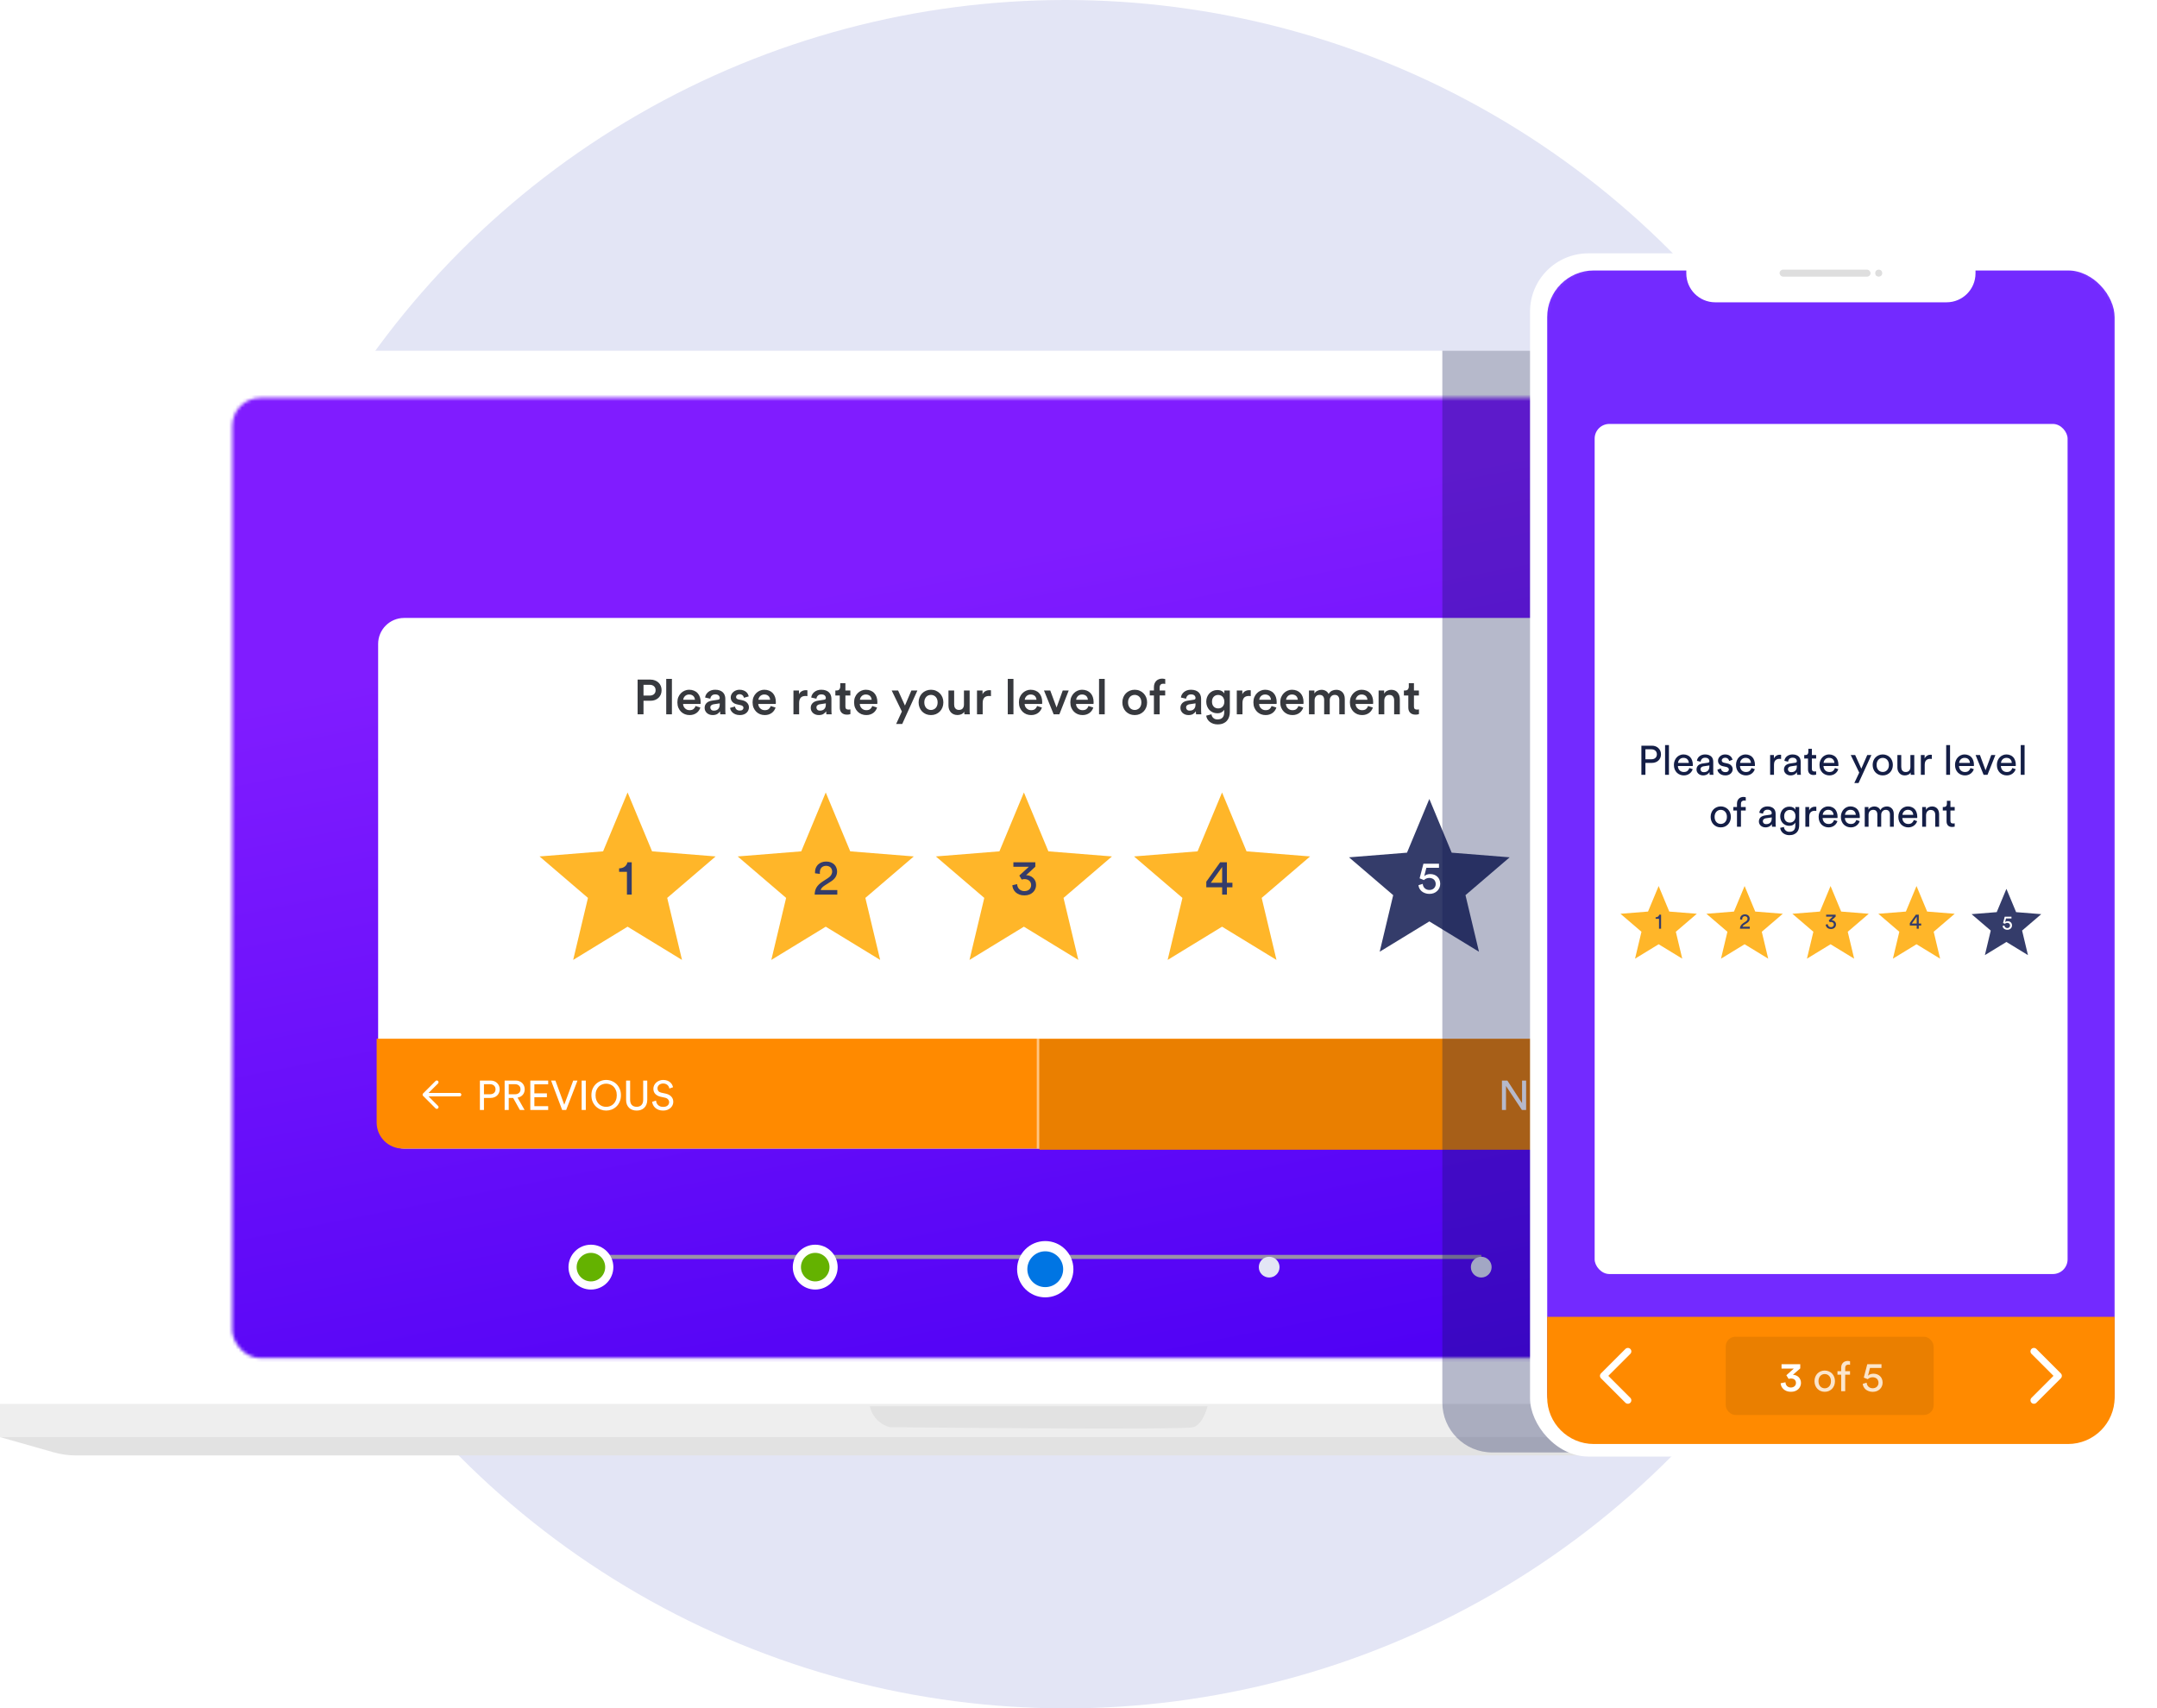
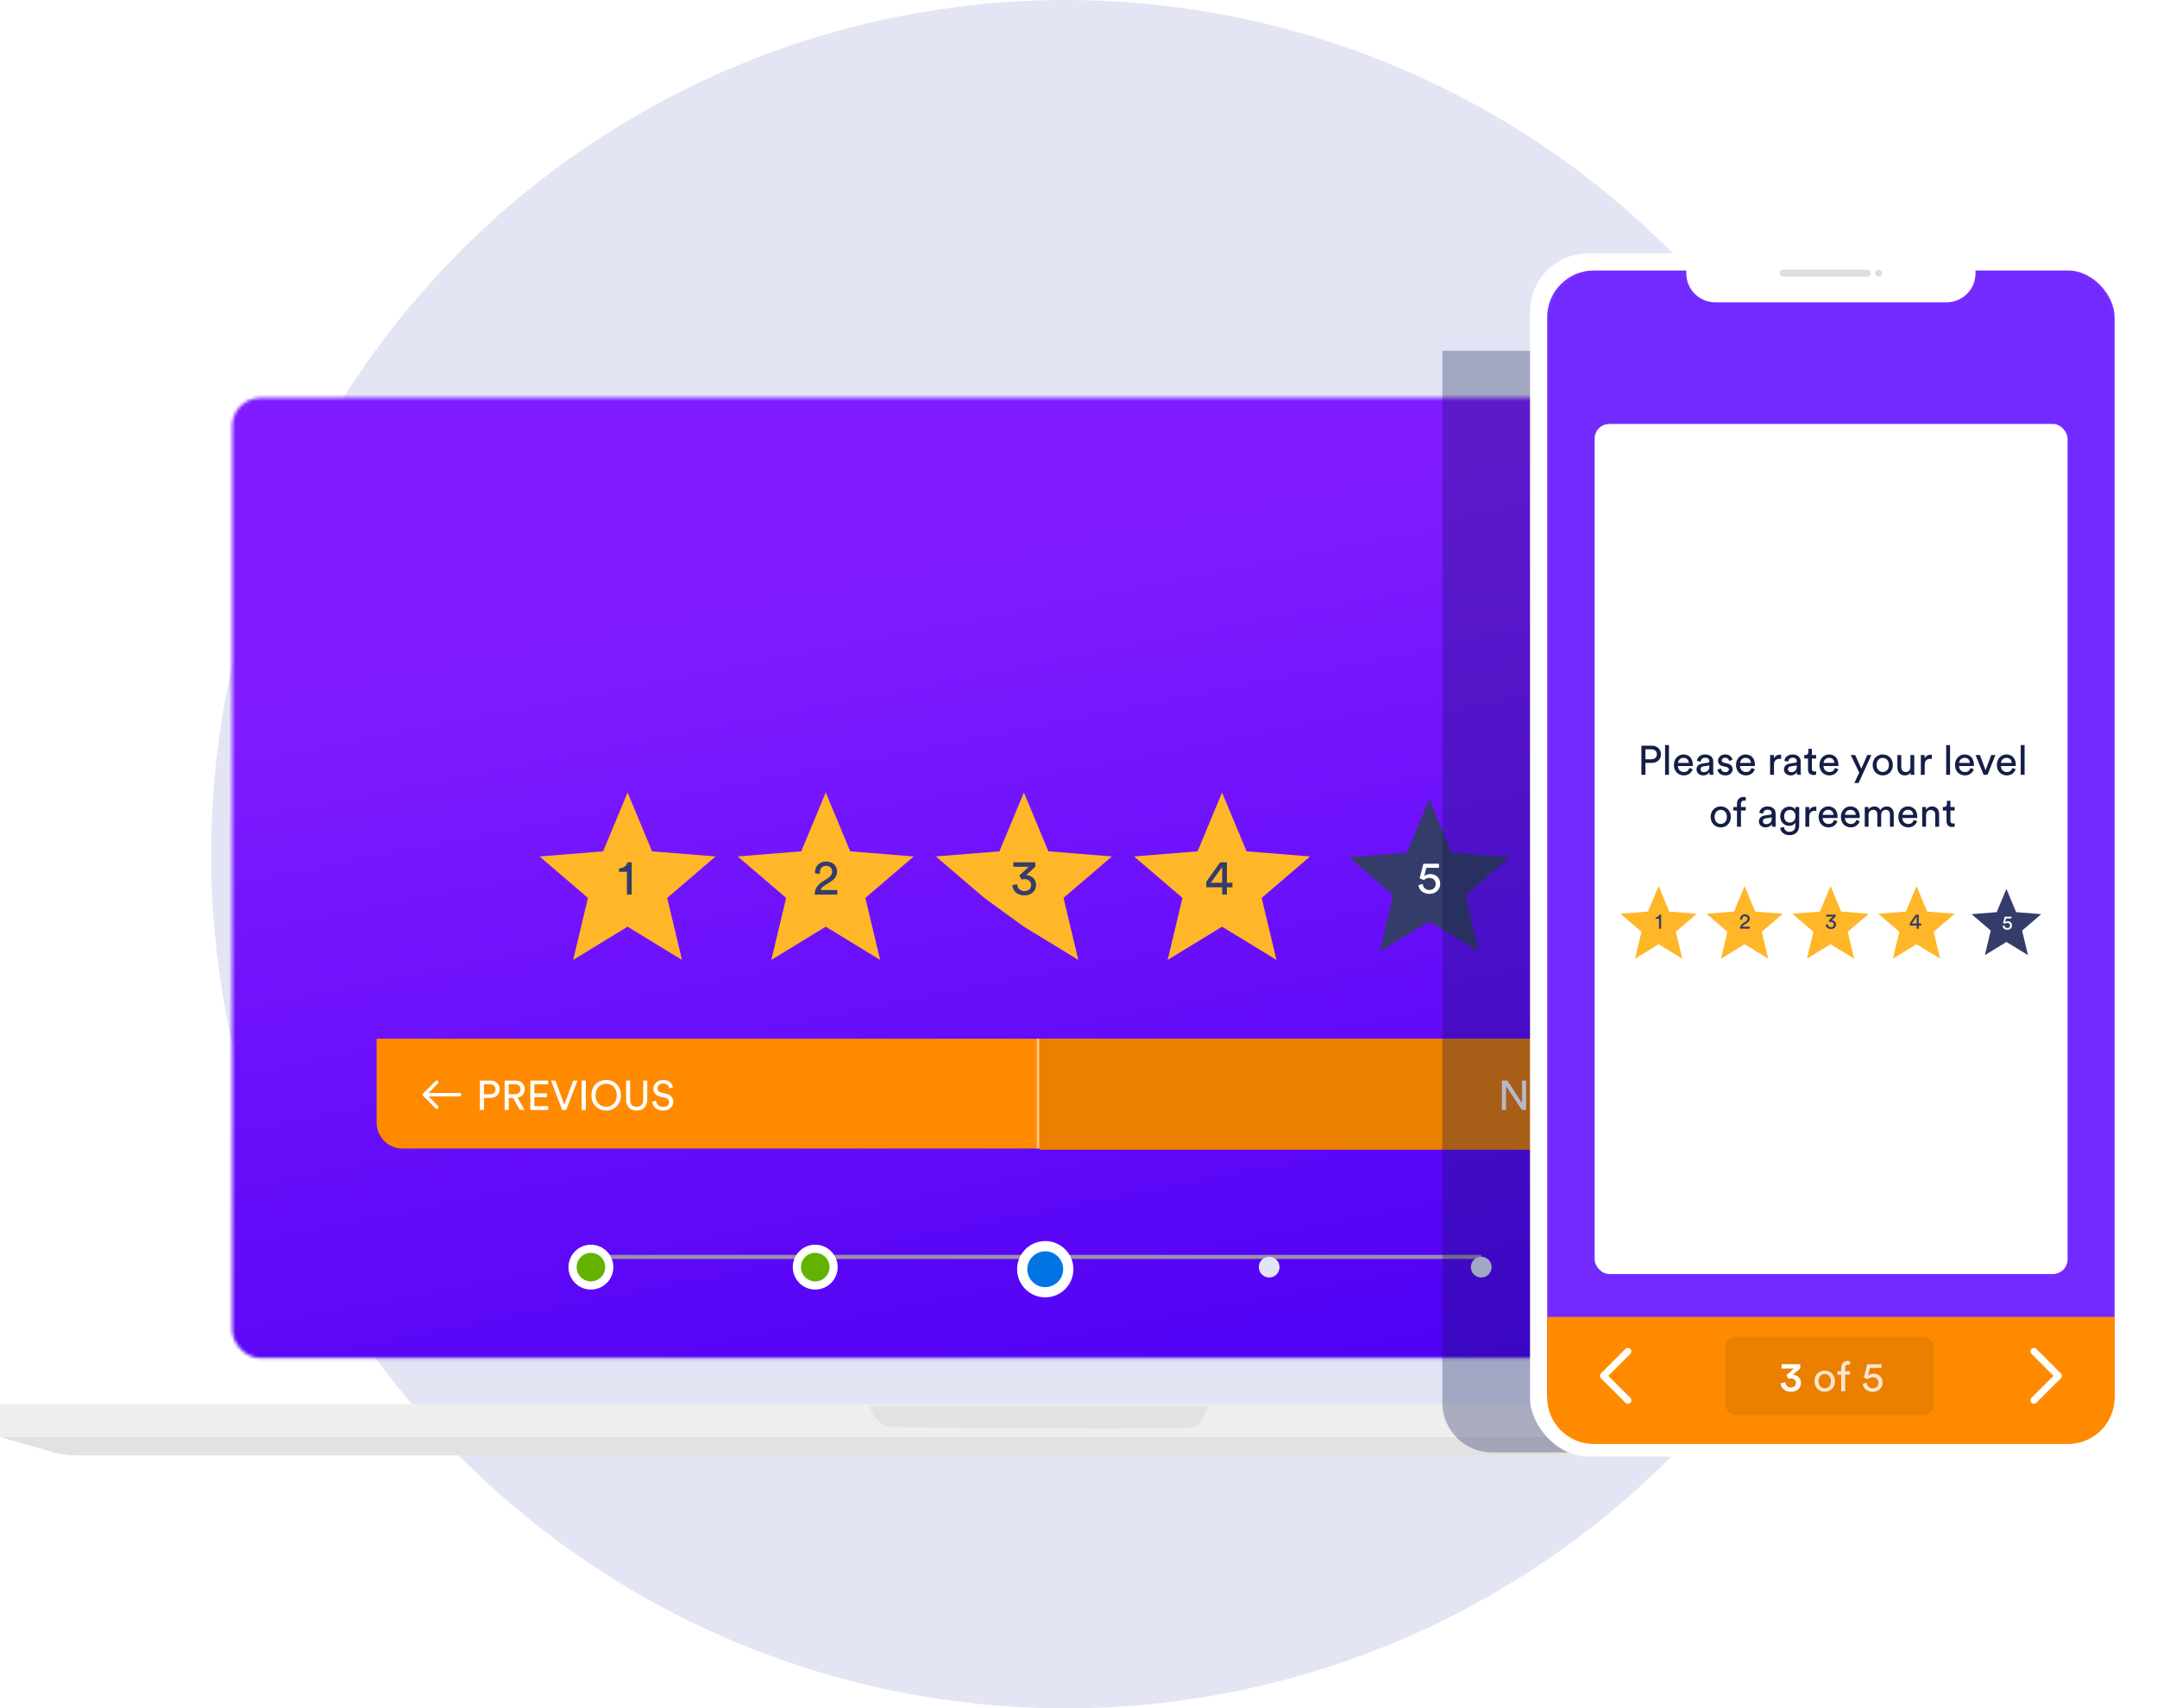
<svg xmlns="http://www.w3.org/2000/svg" width="664" height="526" viewBox="0 0 664 526" fill="none" aria-hidden="true">
  <circle cx="328" cy="263" r="263" fill="#E3E5F5" />
  <g filter="url(#create-polls_svg__a)">
-     <path d="M565.5 439.42H73.184C65.899 439.42 59.907 433.582 59.907 426.484V120.936C59.907 113.838 65.899 108 73.184 108H565.5C572.785 108 578.777 113.838 578.777 120.936V426.598C578.777 433.582 572.785 439.42 565.5 439.42Z" fill="#fff" />
-   </g>
+     </g>
  <mask id="create-polls_svg__b" style="mask-type:alpha" maskUnits="userSpaceOnUse" x="71" y="122" width="493" height="297">
    <rect x="71.502" y="122.493" width="492.134" height="295.669" rx="8.64" fill="#fff" />
  </mask>
  <g mask="url(#create-polls_svg__b)">
    <g filter="url(#create-polls_svg__c)">
      <rect x="68.583" y="119.575" width="498.942" height="300.532" rx="8.64" fill="url(#create-polls_svg__d)" />
    </g>
    <path d="M181 387H456" stroke="#A0A0A0" stroke-opacity=".9" stroke-width="1.255" />
    <g filter="url(#create-polls_svg__e)">
      <circle cx="181.905" cy="387.634" r="6.905" fill="#fff" />
      <circle cx="181.905" cy="387.633" r="4.394" fill="#64B200" />
    </g>
    <g filter="url(#create-polls_svg__f)">
      <circle cx="250.955" cy="387.634" r="6.905" fill="#fff" />
      <circle cx="250.955" cy="387.633" r="4.394" fill="#64B200" />
    </g>
    <g filter="url(#create-polls_svg__g)">
      <circle cx="321.766" cy="387.633" r="8.667" fill="#fff" />
      <circle cx="321.766" cy="387.633" r="5.515" fill="#0075E3" />
    </g>
    <g filter="url(#create-polls_svg__h)">
      <circle cx="390.695" cy="387.634" r="3.196" fill="#E3E5F5" />
    </g>
    <g filter="url(#create-polls_svg__i)">
      <circle cx="455.978" cy="387.634" r="3.196" fill="#E3E5F5" />
    </g>
  </g>
  <path d="M639.471 432.257H0V442.478H639.471V432.257Z" fill="#EEE" />
  <path d="M16.565 447.177L0 442.477H639.471L622.905 447.177C620.791 447.764 618.558 448.117 616.326 448.117H23.145C20.912 448.117 18.68 447.764 16.565 447.177zM371.722 432.962C371.722 432.962 370.43 438.483 367.376 439.423 364.321 440.363 273.975 439.423 273.975 439.423 273.975 439.423 269.041 438.483 267.748 432.962H371.722z" fill="#E2E2E2" />
  <g filter="url(#create-polls_svg__j)">
    <g filter="url(#create-polls_svg__k)">
-       <rect x="116.403" y="186.265" width="407.157" height="163.373" rx="8" fill="#fff" />
-     </g>
+       </g>
    <path d="M115.949 315.815H523.105V341.638C523.105 346.056 519.524 349.638 515.105 349.638H123.949C119.531 349.638 115.949 346.056 115.949 341.638V315.815Z" fill="#FF8A00" />
    <path fill="#EA7F00" d="M320 316H523V350H320z" />
-     <path d="M199.979 210.165C200.552 210.165 201 210.019 201.321 209.727C201.653 209.436 201.819 209.033 201.819 208.52C201.819 208.007 201.653 207.6 201.321 207.298C201 206.997 200.552 206.846 199.979 206.846H198.093V210.165H199.979ZM198.093 211.764V215.943H196.282V205.246H200.25C200.763 205.246 201.226 205.332 201.638 205.503C202.061 205.664 202.423 205.89 202.725 206.182C203.026 206.463 203.258 206.805 203.419 207.208C203.579 207.61 203.66 208.043 203.66 208.505C203.66 208.978 203.579 209.415 203.419 209.818C203.258 210.21 203.026 210.552 202.725 210.844C202.423 211.135 202.061 211.362 201.638 211.523C201.226 211.684 200.763 211.764 200.25 211.764H198.093ZM205.089 215.943V205.02H206.84V215.943H205.089ZM213.925 211.462C213.915 211.251 213.869 211.05 213.789 210.859C213.719 210.658 213.608 210.482 213.457 210.331C213.306 210.18 213.12 210.059 212.899 209.969C212.678 209.878 212.416 209.833 212.114 209.833C211.843 209.833 211.596 209.883 211.375 209.984C211.164 210.074 210.983 210.2 210.832 210.361C210.681 210.512 210.56 210.688 210.47 210.889C210.379 211.08 210.329 211.271 210.319 211.462H213.925ZM215.599 213.846C215.499 214.168 215.353 214.47 215.162 214.751C214.971 215.033 214.734 215.279 214.453 215.491C214.171 215.702 213.849 215.868 213.487 215.988C213.125 216.109 212.723 216.169 212.28 216.169C211.777 216.169 211.3 216.084 210.847 215.913C210.394 215.732 209.997 215.475 209.655 215.144C209.313 214.802 209.037 214.389 208.825 213.906C208.624 213.414 208.524 212.855 208.524 212.232C208.524 211.648 208.619 211.12 208.81 210.648C209.011 210.175 209.278 209.773 209.61 209.441C209.942 209.099 210.324 208.837 210.757 208.656C211.189 208.465 211.637 208.369 212.099 208.369C212.663 208.369 213.165 208.46 213.608 208.641C214.061 208.822 214.438 209.079 214.739 209.41C215.051 209.742 215.288 210.145 215.449 210.617C215.61 211.08 215.69 211.603 215.69 212.186C215.69 212.327 215.685 212.453 215.675 212.564C215.665 212.664 215.655 212.725 215.645 212.745H210.274C210.284 213.026 210.344 213.283 210.455 213.514C210.565 213.745 210.711 213.947 210.892 214.118C211.073 214.289 211.28 214.424 211.511 214.525C211.752 214.615 212.009 214.661 212.28 214.661C212.813 214.661 213.221 214.54 213.502 214.299C213.794 214.047 214 213.74 214.121 213.378L215.599 213.846ZM216.91 213.952C216.91 213.62 216.965 213.328 217.076 213.077C217.196 212.825 217.352 212.609 217.543 212.428C217.745 212.237 217.981 212.086 218.253 211.975C218.524 211.865 218.816 211.784 219.128 211.734L221.013 211.447C221.225 211.417 221.365 211.357 221.436 211.266C221.516 211.166 221.557 211.05 221.557 210.919C221.557 210.607 221.446 210.346 221.225 210.135C221.003 209.913 220.651 209.803 220.169 209.803C219.706 209.803 219.349 209.933 219.097 210.195C218.846 210.446 218.7 210.758 218.66 211.13L217.061 210.768C217.091 210.456 217.186 210.155 217.347 209.863C217.508 209.571 217.719 209.315 217.981 209.094C218.242 208.872 218.554 208.696 218.916 208.566C219.289 208.435 219.701 208.369 220.154 208.369C220.717 208.369 221.195 208.445 221.587 208.596C221.989 208.747 222.311 208.948 222.552 209.199C222.804 209.451 222.985 209.742 223.095 210.074C223.216 210.406 223.277 210.753 223.277 211.115V214.766C223.277 215.098 223.287 215.37 223.307 215.581C223.337 215.782 223.357 215.903 223.367 215.943H221.738C221.728 215.923 221.712 215.838 221.692 215.687C221.672 215.526 221.662 215.299 221.662 215.008C221.491 215.289 221.22 215.556 220.848 215.807C220.475 216.049 219.993 216.169 219.399 216.169C219.017 216.169 218.67 216.109 218.358 215.988C218.056 215.868 217.795 215.707 217.574 215.506C217.362 215.294 217.196 215.058 217.076 214.797C216.965 214.525 216.91 214.243 216.91 213.952ZM219.731 214.797C219.972 214.797 220.204 214.766 220.425 214.706C220.646 214.636 220.837 214.53 220.998 214.389C221.169 214.238 221.305 214.042 221.406 213.801C221.506 213.559 221.557 213.258 221.557 212.896V212.564L219.641 212.85C219.369 212.901 219.138 213.006 218.947 213.167C218.755 213.318 218.66 213.544 218.66 213.846C218.66 214.097 218.75 214.319 218.931 214.51C219.112 214.701 219.379 214.797 219.731 214.797ZM226.267 213.529C226.297 213.861 226.433 214.153 226.675 214.404C226.926 214.656 227.288 214.781 227.761 214.781C228.123 214.781 228.394 214.701 228.575 214.54C228.767 214.369 228.862 214.168 228.862 213.937C228.862 213.735 228.792 213.564 228.651 213.424C228.51 213.283 228.294 213.182 228.002 213.122L226.916 212.88C226.262 212.74 225.769 212.478 225.437 212.096C225.105 211.704 224.94 211.251 224.94 210.738C224.94 210.416 225.01 210.114 225.151 209.833C225.292 209.541 225.483 209.29 225.724 209.079C225.965 208.857 226.247 208.686 226.569 208.566C226.901 208.435 227.258 208.369 227.64 208.369C228.153 208.369 228.581 208.445 228.922 208.596C229.275 208.737 229.561 208.913 229.782 209.124C230.004 209.335 230.165 209.561 230.265 209.803C230.376 210.034 230.446 210.24 230.476 210.421L228.998 210.844C228.978 210.743 228.943 210.627 228.892 210.497C228.842 210.366 228.762 210.245 228.651 210.135C228.55 210.024 228.415 209.933 228.244 209.863C228.083 209.783 227.881 209.742 227.64 209.742C227.328 209.742 227.072 209.828 226.871 209.999C226.68 210.16 226.584 210.356 226.584 210.587C226.584 210.788 226.649 210.954 226.78 211.085C226.911 211.216 227.092 211.306 227.323 211.357L228.44 211.583C229.134 211.734 229.657 212.01 230.009 212.413C230.371 212.805 230.552 213.273 230.552 213.816C230.552 214.097 230.492 214.379 230.371 214.661C230.26 214.932 230.089 215.184 229.858 215.415C229.637 215.636 229.35 215.817 228.998 215.958C228.646 216.099 228.239 216.169 227.776 216.169C227.243 216.169 226.79 216.094 226.418 215.943C226.046 215.792 225.739 215.606 225.498 215.385C225.256 215.154 225.075 214.912 224.955 214.661C224.834 214.399 224.763 214.163 224.743 213.952L226.267 213.529ZM237.071 211.462C237.061 211.251 237.016 211.05 236.935 210.859C236.865 210.658 236.754 210.482 236.603 210.331C236.452 210.18 236.266 210.059 236.045 209.969C235.824 209.878 235.562 209.833 235.261 209.833C234.989 209.833 234.743 209.883 234.521 209.984C234.31 210.074 234.129 210.2 233.978 210.361C233.827 210.512 233.707 210.688 233.616 210.889C233.526 211.08 233.475 211.271 233.465 211.462H237.071ZM238.746 213.846C238.645 214.168 238.499 214.47 238.308 214.751C238.117 215.033 237.881 215.279 237.599 215.491C237.317 215.702 236.996 215.868 236.633 215.988C236.271 216.109 235.869 216.169 235.427 216.169C234.924 216.169 234.446 216.084 233.993 215.913C233.541 215.732 233.143 215.475 232.801 215.144C232.459 214.802 232.183 214.389 231.972 213.906C231.77 213.414 231.67 212.855 231.67 212.232C231.67 211.648 231.765 211.12 231.957 210.648C232.158 210.175 232.424 209.773 232.756 209.441C233.088 209.099 233.47 208.837 233.903 208.656C234.335 208.465 234.783 208.369 235.245 208.369C235.809 208.369 236.312 208.46 236.754 208.641C237.207 208.822 237.584 209.079 237.886 209.41C238.198 209.742 238.434 210.145 238.595 210.617C238.756 211.08 238.836 211.603 238.836 212.186C238.836 212.327 238.831 212.453 238.821 212.564C238.811 212.664 238.801 212.725 238.791 212.745H233.42C233.43 213.026 233.49 213.283 233.601 213.514C233.712 213.745 233.857 213.947 234.039 214.118C234.22 214.289 234.426 214.424 234.657 214.525C234.898 214.615 235.155 214.661 235.427 214.661C235.96 214.661 236.367 214.54 236.649 214.299C236.94 214.047 237.146 213.74 237.267 213.378L238.746 213.846ZM248.551 210.331C248.35 210.301 248.158 210.285 247.977 210.285C247.293 210.285 246.791 210.472 246.469 210.844C246.157 211.216 246.001 211.749 246.001 212.443V215.943H244.251V208.596H245.956V209.773C246.127 209.37 246.403 209.058 246.786 208.837C247.168 208.616 247.6 208.505 248.083 208.505C248.194 208.505 248.289 208.51 248.37 208.52C248.45 208.53 248.51 208.54 248.551 208.55V210.331ZM249.574 213.952C249.574 213.62 249.629 213.328 249.74 213.077C249.86 212.825 250.016 212.609 250.207 212.428C250.409 212.237 250.645 212.086 250.917 211.975C251.188 211.865 251.48 211.784 251.792 211.734L253.677 211.447C253.889 211.417 254.03 211.357 254.1 211.266C254.18 211.166 254.221 211.05 254.221 210.919C254.221 210.607 254.11 210.346 253.889 210.135C253.667 209.913 253.315 209.803 252.833 209.803C252.37 209.803 252.013 209.933 251.761 210.195C251.51 210.446 251.364 210.758 251.324 211.13L249.725 210.768C249.755 210.456 249.85 210.155 250.011 209.863C250.172 209.571 250.383 209.315 250.645 209.094C250.906 208.872 251.218 208.696 251.58 208.566C251.953 208.435 252.365 208.369 252.818 208.369C253.381 208.369 253.859 208.445 254.251 208.596C254.653 208.747 254.975 208.948 255.216 209.199C255.468 209.451 255.649 209.742 255.759 210.074C255.88 210.406 255.941 210.753 255.941 211.115V214.766C255.941 215.098 255.951 215.37 255.971 215.581C256.001 215.782 256.021 215.903 256.031 215.943H254.402C254.392 215.923 254.377 215.838 254.356 215.687C254.336 215.526 254.326 215.299 254.326 215.008C254.155 215.289 253.884 215.556 253.512 215.807C253.139 216.049 252.657 216.169 252.063 216.169C251.681 216.169 251.334 216.109 251.022 215.988C250.72 215.868 250.459 215.707 250.238 215.506C250.026 215.294 249.86 215.058 249.74 214.797C249.629 214.525 249.574 214.243 249.574 213.952ZM252.395 214.797C252.636 214.797 252.868 214.766 253.089 214.706C253.31 214.636 253.501 214.53 253.662 214.389C253.833 214.238 253.969 214.042 254.07 213.801C254.17 213.559 254.221 213.258 254.221 212.896V212.564L252.305 212.85C252.033 212.901 251.802 213.006 251.611 213.167C251.419 213.318 251.324 213.544 251.324 213.846C251.324 214.097 251.414 214.319 251.595 214.51C251.777 214.701 252.043 214.797 252.395 214.797ZM260.244 208.596H261.768V210.15H260.244V213.559C260.244 213.881 260.32 214.118 260.471 214.268C260.622 214.409 260.858 214.48 261.18 214.48C261.301 214.48 261.421 214.475 261.542 214.465C261.663 214.444 261.743 214.429 261.783 214.419V215.868C261.733 215.888 261.622 215.918 261.451 215.958C261.28 216.008 261.034 216.034 260.712 216.034C260.028 216.034 259.49 215.843 259.098 215.46C258.706 215.078 258.509 214.54 258.509 213.846V210.15H257.152V208.596H257.529C257.921 208.596 258.208 208.485 258.389 208.264C258.57 208.043 258.66 207.771 258.66 207.449V206.348H260.244V208.596ZM268.321 211.462C268.311 211.251 268.265 211.05 268.185 210.859C268.114 210.658 268.004 210.482 267.853 210.331C267.702 210.18 267.516 210.059 267.295 209.969C267.073 209.878 266.812 209.833 266.51 209.833C266.239 209.833 265.992 209.883 265.771 209.984C265.56 210.074 265.379 210.2 265.228 210.361C265.077 210.512 264.956 210.688 264.866 210.889C264.775 211.08 264.725 211.271 264.715 211.462H268.321ZM269.995 213.846C269.895 214.168 269.749 214.47 269.558 214.751C269.367 215.033 269.13 215.279 268.849 215.491C268.567 215.702 268.245 215.868 267.883 215.988C267.521 216.109 267.119 216.169 266.676 216.169C266.173 216.169 265.695 216.084 265.243 215.913C264.79 215.732 264.393 215.475 264.051 215.144C263.709 214.802 263.432 214.389 263.221 213.906C263.02 213.414 262.919 212.855 262.919 212.232C262.919 211.648 263.015 211.12 263.206 210.648C263.407 210.175 263.674 209.773 264.006 209.441C264.338 209.099 264.72 208.837 265.152 208.656C265.585 208.465 266.032 208.369 266.495 208.369C267.058 208.369 267.561 208.46 268.004 208.641C268.456 208.822 268.834 209.079 269.135 209.41C269.447 209.742 269.683 210.145 269.844 210.617C270.005 211.08 270.086 211.603 270.086 212.186C270.086 212.327 270.081 212.453 270.071 212.564C270.061 212.664 270.051 212.725 270.041 212.745H264.67C264.68 213.026 264.74 213.283 264.851 213.514C264.961 213.745 265.107 213.947 265.288 214.118C265.469 214.289 265.675 214.424 265.907 214.525C266.148 214.615 266.405 214.661 266.676 214.661C267.209 214.661 267.617 214.54 267.898 214.299C268.19 214.047 268.396 213.74 268.517 213.378L269.995 213.846ZM275.863 218.915L277.628 215.068L274.49 208.596H276.466L278.578 213.243L280.555 208.596H282.41L277.733 218.915H275.863ZM286.582 214.6C286.854 214.6 287.11 214.55 287.352 214.449C287.603 214.349 287.824 214.203 288.015 214.012C288.206 213.811 288.357 213.564 288.468 213.273C288.579 212.981 288.634 212.644 288.634 212.262C288.634 211.88 288.579 211.548 288.468 211.266C288.357 210.974 288.206 210.733 288.015 210.542C287.824 210.341 287.603 210.195 287.352 210.104C287.11 210.004 286.854 209.954 286.582 209.954C286.311 209.954 286.049 210.004 285.798 210.104C285.556 210.195 285.34 210.341 285.149 210.542C284.968 210.733 284.817 210.974 284.696 211.266C284.586 211.548 284.53 211.88 284.53 212.262C284.53 212.644 284.586 212.981 284.696 213.273C284.817 213.564 284.968 213.811 285.149 214.012C285.34 214.203 285.556 214.349 285.798 214.449C286.049 214.55 286.311 214.6 286.582 214.6ZM286.582 208.369C287.135 208.369 287.643 208.47 288.106 208.671C288.569 208.862 288.971 209.134 289.313 209.486C289.655 209.828 289.921 210.235 290.112 210.708C290.304 211.181 290.399 211.699 290.399 212.262C290.399 212.825 290.304 213.348 290.112 213.831C289.921 214.304 289.655 214.716 289.313 215.068C288.971 215.41 288.569 215.682 288.106 215.883C287.643 216.074 287.135 216.169 286.582 216.169C286.039 216.169 285.531 216.074 285.058 215.883C284.596 215.682 284.193 215.41 283.851 215.068C283.519 214.716 283.258 214.304 283.067 213.831C282.876 213.348 282.78 212.825 282.78 212.262C282.78 211.699 282.876 211.181 283.067 210.708C283.258 210.235 283.519 209.828 283.851 209.486C284.193 209.134 284.596 208.862 285.058 208.671C285.531 208.47 286.039 208.369 286.582 208.369ZM296.829 215.128C296.648 215.46 296.361 215.717 295.969 215.898C295.587 216.069 295.179 216.154 294.747 216.154C294.304 216.154 293.912 216.079 293.57 215.928C293.228 215.777 292.936 215.571 292.695 215.309C292.464 215.038 292.283 214.726 292.152 214.374C292.031 214.022 291.971 213.64 291.971 213.227V208.596H293.721V212.911C293.721 213.142 293.746 213.358 293.796 213.559C293.857 213.761 293.947 213.937 294.068 214.087C294.189 214.238 294.339 214.359 294.52 214.449C294.712 214.54 294.938 214.585 295.199 214.585C295.712 214.585 296.095 214.434 296.346 214.133C296.607 213.821 296.738 213.424 296.738 212.941V208.596H298.488V214.6C298.488 214.902 298.493 215.169 298.503 215.4C298.524 215.621 298.544 215.802 298.564 215.943H296.889C296.869 215.863 296.854 215.747 296.844 215.596C296.834 215.435 296.829 215.279 296.829 215.128ZM305.053 210.331C304.852 210.301 304.661 210.285 304.48 210.285C303.796 210.285 303.293 210.472 302.971 210.844C302.66 211.216 302.504 211.749 302.504 212.443V215.943H300.754V208.596H302.458V209.773C302.629 209.37 302.906 209.058 303.288 208.837C303.67 208.616 304.103 208.505 304.586 208.505C304.696 208.505 304.792 208.51 304.872 208.52C304.953 208.53 305.013 208.54 305.053 208.55V210.331ZM310.227 215.943V205.02H311.977V215.943H310.227ZM319.063 211.462C319.053 211.251 319.007 211.05 318.927 210.859C318.856 210.658 318.746 210.482 318.595 210.331C318.444 210.18 318.258 210.059 318.037 209.969C317.815 209.878 317.554 209.833 317.252 209.833C316.981 209.833 316.734 209.883 316.513 209.984C316.302 210.074 316.121 210.2 315.97 210.361C315.819 210.512 315.698 210.688 315.608 210.889C315.517 211.08 315.467 211.271 315.457 211.462H319.063ZM320.737 213.846C320.637 214.168 320.491 214.47 320.3 214.751C320.109 215.033 319.872 215.279 319.591 215.491C319.309 215.702 318.987 215.868 318.625 215.988C318.263 216.109 317.861 216.169 317.418 216.169C316.915 216.169 316.437 216.084 315.985 215.913C315.532 215.732 315.135 215.475 314.793 215.144C314.451 214.802 314.174 214.389 313.963 213.906C313.762 213.414 313.661 212.855 313.661 212.232C313.661 211.648 313.757 211.12 313.948 210.648C314.149 210.175 314.416 209.773 314.748 209.441C315.08 209.099 315.462 208.837 315.894 208.656C316.327 208.465 316.774 208.369 317.237 208.369C317.8 208.369 318.303 208.46 318.746 208.641C319.198 208.822 319.576 209.079 319.877 209.41C320.189 209.742 320.425 210.145 320.586 210.617C320.747 211.08 320.828 211.603 320.828 212.186C320.828 212.327 320.823 212.453 320.813 212.564C320.803 212.664 320.793 212.725 320.782 212.745H315.412C315.422 213.026 315.482 213.283 315.593 213.514C315.703 213.745 315.849 213.947 316.03 214.118C316.211 214.289 316.417 214.424 316.649 214.525C316.89 214.615 317.147 214.661 317.418 214.661C317.951 214.661 318.359 214.54 318.64 214.299C318.932 214.047 319.138 213.74 319.259 213.378L320.737 213.846ZM326.11 215.943H324.359L321.372 208.596H323.303L325.25 213.846L327.151 208.596H328.991L326.11 215.943ZM334.886 211.462C334.876 211.251 334.831 211.05 334.75 210.859C334.68 210.658 334.569 210.482 334.419 210.331C334.268 210.18 334.082 210.059 333.86 209.969C333.639 209.878 333.378 209.833 333.076 209.833C332.804 209.833 332.558 209.883 332.337 209.984C332.125 210.074 331.944 210.2 331.793 210.361C331.643 210.512 331.522 210.688 331.431 210.889C331.341 211.08 331.291 211.271 331.28 211.462H334.886ZM336.561 213.846C336.46 214.168 336.315 214.47 336.123 214.751C335.932 215.033 335.696 215.279 335.414 215.491C335.133 215.702 334.811 215.868 334.449 215.988C334.087 216.109 333.684 216.169 333.242 216.169C332.739 216.169 332.261 216.084 331.809 215.913C331.356 215.732 330.959 215.475 330.617 215.144C330.275 214.802 329.998 214.389 329.787 213.906C329.586 213.414 329.485 212.855 329.485 212.232C329.485 211.648 329.581 211.12 329.772 210.648C329.973 210.175 330.239 209.773 330.571 209.441C330.903 209.099 331.286 208.837 331.718 208.656C332.15 208.465 332.598 208.369 333.061 208.369C333.624 208.369 334.127 208.46 334.569 208.641C335.022 208.822 335.399 209.079 335.701 209.41C336.013 209.742 336.249 210.145 336.41 210.617C336.571 211.08 336.651 211.603 336.651 212.186C336.651 212.327 336.646 212.453 336.636 212.564C336.626 212.664 336.616 212.725 336.606 212.745H331.235C331.245 213.026 331.306 213.283 331.416 213.514C331.527 213.745 331.673 213.947 331.854 214.118C332.035 214.289 332.241 214.424 332.472 214.525C332.714 214.615 332.97 214.661 333.242 214.661C333.775 214.661 334.182 214.54 334.464 214.299C334.756 214.047 334.962 213.74 335.082 213.378L336.561 213.846ZM338.324 215.943V205.02H340.074V215.943H338.324ZM349.302 214.6C349.574 214.6 349.83 214.55 350.072 214.449C350.323 214.349 350.544 214.203 350.736 214.012C350.927 213.811 351.078 213.564 351.188 213.273C351.299 212.981 351.354 212.644 351.354 212.262C351.354 211.88 351.299 211.548 351.188 211.266C351.078 210.974 350.927 210.733 350.736 210.542C350.544 210.341 350.323 210.195 350.072 210.104C349.83 210.004 349.574 209.954 349.302 209.954C349.031 209.954 348.769 210.004 348.518 210.104C348.276 210.195 348.06 210.341 347.869 210.542C347.688 210.733 347.537 210.974 347.416 211.266C347.306 211.548 347.25 211.88 347.25 212.262C347.25 212.644 347.306 212.981 347.416 213.273C347.537 213.564 347.688 213.811 347.869 214.012C348.06 214.203 348.276 214.349 348.518 214.449C348.769 214.55 349.031 214.6 349.302 214.6ZM349.302 208.369C349.855 208.369 350.363 208.47 350.826 208.671C351.289 208.862 351.691 209.134 352.033 209.486C352.375 209.828 352.642 210.235 352.833 210.708C353.024 211.181 353.119 211.699 353.119 212.262C353.119 212.825 353.024 213.348 352.833 213.831C352.642 214.304 352.375 214.716 352.033 215.068C351.691 215.41 351.289 215.682 350.826 215.883C350.363 216.074 349.855 216.169 349.302 216.169C348.759 216.169 348.251 216.074 347.779 215.883C347.316 215.682 346.914 215.41 346.572 215.068C346.24 214.716 345.978 214.304 345.787 213.831C345.596 213.348 345.5 212.825 345.5 212.262C345.5 211.699 345.596 211.181 345.787 210.708C345.978 210.235 346.24 209.828 346.572 209.486C346.914 209.134 347.316 208.862 347.779 208.671C348.251 208.47 348.759 208.369 349.302 208.369ZM358.069 206.514C357.949 206.514 357.823 206.529 357.692 206.559C357.572 206.589 357.456 206.65 357.345 206.74C357.245 206.82 357.159 206.936 357.089 207.087C357.018 207.228 356.983 207.409 356.983 207.63V208.596H358.688V210.12H356.983V215.943H355.218V210.12H353.936V208.596H355.218V207.585C355.218 207.173 355.278 206.805 355.399 206.484C355.53 206.152 355.706 205.875 355.927 205.654C356.158 205.422 356.43 205.246 356.742 205.126C357.054 205.005 357.401 204.945 357.783 204.945C358.004 204.945 358.195 204.965 358.356 205.005C358.527 205.035 358.643 205.065 358.703 205.096V206.589C358.653 206.569 358.577 206.554 358.477 206.544C358.376 206.524 358.24 206.514 358.069 206.514ZM363.375 213.952C363.375 213.62 363.43 213.328 363.541 213.077C363.661 212.825 363.817 212.609 364.008 212.428C364.21 212.237 364.446 212.086 364.718 211.975C364.989 211.865 365.281 211.784 365.593 211.734L367.479 211.447C367.69 211.417 367.831 211.357 367.901 211.266C367.981 211.166 368.022 211.05 368.022 210.919C368.022 210.607 367.911 210.346 367.69 210.135C367.468 209.913 367.116 209.803 366.634 209.803C366.171 209.803 365.814 209.933 365.562 210.195C365.311 210.446 365.165 210.758 365.125 211.13L363.526 210.768C363.556 210.456 363.651 210.155 363.812 209.863C363.973 209.571 364.185 209.315 364.446 209.094C364.708 208.872 365.019 208.696 365.381 208.566C365.754 208.435 366.166 208.369 366.619 208.369C367.182 208.369 367.66 208.445 368.052 208.596C368.454 208.747 368.776 208.948 369.017 209.199C369.269 209.451 369.45 209.742 369.561 210.074C369.681 210.406 369.742 210.753 369.742 211.115V214.766C369.742 215.098 369.752 215.37 369.772 215.581C369.802 215.782 369.822 215.903 369.832 215.943H368.203C368.193 215.923 368.178 215.838 368.157 215.687C368.137 215.526 368.127 215.299 368.127 215.008C367.956 215.289 367.685 215.556 367.313 215.807C366.94 216.049 366.458 216.169 365.864 216.169C365.482 216.169 365.135 216.109 364.823 215.988C364.521 215.868 364.26 215.707 364.039 215.506C363.827 215.294 363.661 215.058 363.541 214.797C363.43 214.525 363.375 214.243 363.375 213.952ZM366.196 214.797C366.438 214.797 366.669 214.766 366.89 214.706C367.111 214.636 367.302 214.53 367.463 214.389C367.634 214.238 367.77 214.042 367.871 213.801C367.971 213.559 368.022 213.258 368.022 212.896V212.564L366.106 212.85C365.834 212.901 365.603 213.006 365.412 213.167C365.22 213.318 365.125 213.544 365.125 213.846C365.125 214.097 365.215 214.319 365.397 214.51C365.578 214.701 365.844 214.797 366.196 214.797ZM372.929 215.928C372.989 216.381 373.18 216.758 373.502 217.06C373.834 217.361 374.256 217.512 374.769 217.512C376.157 217.512 376.851 216.778 376.851 215.309V214.54C376.69 214.832 376.429 215.083 376.067 215.294C375.715 215.506 375.267 215.611 374.724 215.611C374.231 215.611 373.779 215.521 373.366 215.34C372.954 215.159 372.597 214.912 372.295 214.6C371.993 214.279 371.757 213.901 371.586 213.469C371.415 213.026 371.329 212.549 371.329 212.036C371.329 211.543 371.41 211.08 371.571 210.648C371.742 210.215 371.973 209.838 372.265 209.516C372.567 209.194 372.924 208.938 373.336 208.747C373.758 208.555 374.221 208.46 374.724 208.46C375.297 208.46 375.76 208.566 376.112 208.777C376.474 208.978 376.736 209.229 376.897 209.531V208.596H378.586V215.249C378.586 215.742 378.516 216.215 378.375 216.667C378.244 217.12 378.028 217.522 377.726 217.874C377.435 218.226 377.047 218.508 376.565 218.719C376.092 218.93 375.509 219.036 374.815 219.036C374.332 219.036 373.884 218.966 373.472 218.825C373.07 218.684 372.712 218.493 372.401 218.251C372.099 218.01 371.852 217.723 371.661 217.391C371.48 217.07 371.365 216.723 371.314 216.35L372.929 215.928ZM375.011 214.118C375.574 214.118 376.027 213.932 376.369 213.559C376.721 213.177 376.897 212.669 376.897 212.036C376.897 211.724 376.846 211.442 376.746 211.191C376.655 210.929 376.524 210.708 376.353 210.527C376.193 210.346 375.996 210.21 375.765 210.12C375.534 210.019 375.282 209.969 375.011 209.969C374.447 209.969 373.985 210.155 373.623 210.527C373.271 210.899 373.095 211.402 373.095 212.036C373.095 212.679 373.271 213.187 373.623 213.559C373.975 213.932 374.437 214.118 375.011 214.118ZM385.027 210.331C384.825 210.301 384.634 210.285 384.453 210.285C383.769 210.285 383.266 210.472 382.944 210.844C382.633 211.216 382.477 211.749 382.477 212.443V215.943H380.727V208.596H382.432V209.773C382.603 209.37 382.879 209.058 383.261 208.837C383.644 208.616 384.076 208.505 384.559 208.505C384.669 208.505 384.765 208.51 384.845 208.52C384.926 208.53 384.986 208.54 385.027 208.55V210.331ZM391.242 211.462C391.232 211.251 391.186 211.05 391.106 210.859C391.035 210.658 390.925 210.482 390.774 210.331C390.623 210.18 390.437 210.059 390.216 209.969C389.994 209.878 389.733 209.833 389.431 209.833C389.16 209.833 388.913 209.883 388.692 209.984C388.481 210.074 388.3 210.2 388.149 210.361C387.998 210.512 387.877 210.688 387.787 210.889C387.696 211.08 387.646 211.271 387.636 211.462H391.242ZM392.916 213.846C392.816 214.168 392.67 214.47 392.479 214.751C392.288 215.033 392.051 215.279 391.77 215.491C391.488 215.702 391.166 215.868 390.804 215.988C390.442 216.109 390.04 216.169 389.597 216.169C389.094 216.169 388.617 216.084 388.164 215.913C387.711 215.732 387.314 215.475 386.972 215.144C386.63 214.802 386.353 214.389 386.142 213.906C385.941 213.414 385.84 212.855 385.84 212.232C385.84 211.648 385.936 211.12 386.127 210.648C386.328 210.175 386.595 209.773 386.927 209.441C387.259 209.099 387.641 208.837 388.073 208.656C388.506 208.465 388.953 208.369 389.416 208.369C389.979 208.369 390.482 208.46 390.925 208.641C391.377 208.822 391.755 209.079 392.056 209.41C392.368 209.742 392.605 210.145 392.765 210.617C392.926 211.08 393.007 211.603 393.007 212.186C393.007 212.327 393.002 212.453 392.992 212.564C392.982 212.664 392.972 212.725 392.962 212.745H387.591C387.601 213.026 387.661 213.283 387.772 213.514C387.882 213.745 388.028 213.947 388.209 214.118C388.39 214.289 388.596 214.424 388.828 214.525C389.069 214.615 389.326 214.661 389.597 214.661C390.13 214.661 390.538 214.54 390.819 214.299C391.111 214.047 391.317 213.74 391.438 213.378L392.916 213.846ZM399.507 211.462C399.497 211.251 399.452 211.05 399.371 210.859C399.301 210.658 399.19 210.482 399.039 210.331C398.889 210.18 398.702 210.059 398.481 209.969C398.26 209.878 397.998 209.833 397.697 209.833C397.425 209.833 397.179 209.883 396.957 209.984C396.746 210.074 396.565 210.2 396.414 210.361C396.263 210.512 396.143 210.688 396.052 210.889C395.962 211.08 395.911 211.271 395.901 211.462H399.507ZM401.182 213.846C401.081 214.168 400.935 214.47 400.744 214.751C400.553 215.033 400.317 215.279 400.035 215.491C399.754 215.702 399.432 215.868 399.07 215.988C398.707 216.109 398.305 216.169 397.863 216.169C397.36 216.169 396.882 216.084 396.429 215.913C395.977 215.732 395.579 215.475 395.237 215.144C394.896 214.802 394.619 214.389 394.408 213.906C394.207 213.414 394.106 212.855 394.106 212.232C394.106 211.648 394.202 211.12 394.393 210.648C394.594 210.175 394.86 209.773 395.192 209.441C395.524 209.099 395.906 208.837 396.339 208.656C396.771 208.465 397.219 208.369 397.682 208.369C398.245 208.369 398.748 208.46 399.19 208.641C399.643 208.822 400.02 209.079 400.322 209.41C400.634 209.742 400.87 210.145 401.031 210.617C401.192 211.08 401.272 211.603 401.272 212.186C401.272 212.327 401.267 212.453 401.257 212.564C401.247 212.664 401.237 212.725 401.227 212.745H395.856C395.866 213.026 395.926 213.283 396.037 213.514C396.148 213.745 396.294 213.947 396.475 214.118C396.656 214.289 396.862 214.424 397.093 214.525C397.335 214.615 397.591 214.661 397.863 214.661C398.396 214.661 398.803 214.54 399.085 214.299C399.376 214.047 399.583 213.74 399.703 213.378L401.182 213.846ZM402.945 215.943V208.596H404.619V209.531C404.831 209.159 405.142 208.877 405.555 208.686C405.967 208.485 406.38 208.385 406.792 208.385C407.275 208.385 407.712 208.495 408.104 208.716C408.497 208.928 408.793 209.25 408.995 209.682C409.286 209.199 409.633 208.862 410.036 208.671C410.448 208.48 410.896 208.385 411.378 208.385C411.71 208.385 412.032 208.44 412.344 208.55C412.656 208.661 412.932 208.832 413.174 209.063C413.415 209.285 413.606 209.571 413.747 209.923C413.898 210.275 413.973 210.693 413.973 211.176V215.943H412.284V211.462C412.284 211.03 412.168 210.673 411.937 210.391C411.715 210.099 411.358 209.954 410.865 209.954C410.403 209.954 410.031 210.114 409.749 210.436C409.477 210.748 409.342 211.13 409.342 211.583V215.943H407.622V211.462C407.622 211.04 407.511 210.683 407.29 210.391C407.069 210.099 406.706 209.954 406.204 209.954C405.731 209.954 405.359 210.109 405.087 210.421C404.816 210.723 404.68 211.11 404.68 211.583V215.943H402.945ZM420.944 211.462C420.934 211.251 420.889 211.05 420.808 210.859C420.738 210.658 420.627 210.482 420.477 210.331C420.326 210.18 420.14 210.059 419.918 209.969C419.697 209.878 419.436 209.833 419.134 209.833C418.862 209.833 418.616 209.883 418.395 209.984C418.183 210.074 418.002 210.2 417.851 210.361C417.701 210.512 417.58 210.688 417.489 210.889C417.399 211.08 417.349 211.271 417.338 211.462H420.944ZM422.619 213.846C422.518 214.168 422.372 214.47 422.181 214.751C421.99 215.033 421.754 215.279 421.472 215.491C421.191 215.702 420.869 215.868 420.507 215.988C420.145 216.109 419.742 216.169 419.3 216.169C418.797 216.169 418.319 216.084 417.867 215.913C417.414 215.732 417.017 215.475 416.675 215.144C416.333 214.802 416.056 214.389 415.845 213.906C415.644 213.414 415.543 212.855 415.543 212.232C415.543 211.648 415.639 211.12 415.83 210.648C416.031 210.175 416.297 209.773 416.629 209.441C416.961 209.099 417.343 208.837 417.776 208.656C418.208 208.465 418.656 208.369 419.119 208.369C419.682 208.369 420.185 208.46 420.627 208.641C421.08 208.822 421.457 209.079 421.759 209.41C422.071 209.742 422.307 210.145 422.468 210.617C422.629 211.08 422.709 211.603 422.709 212.186C422.709 212.327 422.704 212.453 422.694 212.564C422.684 212.664 422.674 212.725 422.664 212.745H417.293C417.303 213.026 417.364 213.283 417.474 213.514C417.585 213.745 417.731 213.947 417.912 214.118C418.093 214.289 418.299 214.424 418.53 214.525C418.772 214.615 419.028 214.661 419.3 214.661C419.833 214.661 420.24 214.54 420.522 214.299C420.814 214.047 421.02 213.74 421.14 213.378L422.619 213.846ZM426.132 215.943H424.382V208.596H426.087V209.576C426.328 209.154 426.645 208.852 427.037 208.671C427.439 208.48 427.847 208.385 428.259 208.385C428.712 208.385 429.104 208.46 429.436 208.611C429.768 208.762 430.039 208.973 430.251 209.244C430.472 209.506 430.638 209.813 430.749 210.165C430.859 210.517 430.915 210.894 430.915 211.296V215.943H429.164V211.598C429.164 211.145 429.049 210.763 428.817 210.451C428.596 210.13 428.209 209.969 427.656 209.969C427.153 209.969 426.771 210.14 426.509 210.482C426.258 210.814 426.132 211.221 426.132 211.704V215.943ZM435.263 208.596H436.787V210.15H435.263V213.559C435.263 213.881 435.338 214.118 435.489 214.268C435.64 214.409 435.876 214.48 436.198 214.48C436.319 214.48 436.44 214.475 436.56 214.465C436.681 214.444 436.762 214.429 436.802 214.419V215.868C436.751 215.888 436.641 215.918 436.47 215.958C436.299 216.008 436.052 216.034 435.731 216.034C435.047 216.034 434.509 215.843 434.116 215.46C433.724 215.078 433.528 214.54 433.528 213.846V210.15H432.17V208.596H432.547C432.94 208.596 433.226 208.485 433.407 208.264C433.588 208.043 433.679 207.771 433.679 207.449V206.348H435.263V208.596Z" fill="#37393E" />
    <path opacity=".5" d="M319.527 315.815V349.638" stroke="#fff" stroke-width=".754" />
    <path d="M150.793 332.925C151.338 332.925 151.763 332.789 152.069 332.516 152.384 332.236 152.542 331.861 152.542 331.393 152.542 330.908 152.384 330.525 152.069 330.245 151.763 329.964 151.338 329.823 150.793 329.823H148.981V332.925H150.793zM148.981 334.048V337.75H147.73V328.7H151.023C151.44 328.7 151.818 328.768 152.159 328.904 152.508 329.041 152.801 329.232 153.039 329.479 153.286 329.717 153.478 329.998 153.614 330.321 153.75 330.644 153.818 330.998 153.818 331.381 153.818 331.763 153.75 332.121 153.614 332.453 153.478 332.776 153.286 333.057 153.039 333.295 152.801 333.525 152.508 333.708 152.159 333.844 151.818 333.98 151.44 334.048 151.023 334.048H148.981zM157.962 334.048H156.609V337.75H155.346V328.7H158.753C159.179 328.7 159.562 328.772 159.902 328.917 160.251 329.053 160.545 329.245 160.783 329.492 161.021 329.73 161.204 330.015 161.332 330.347 161.459 330.67 161.523 331.019 161.523 331.393 161.523 332.048 161.327 332.61 160.936 333.078 160.553 333.538 160.017 333.831 159.328 333.959L161.485 337.75H160.03L157.962 334.048zM158.524 332.925C159.034 332.925 159.447 332.789 159.762 332.516 160.077 332.236 160.234 331.861 160.234 331.393 160.234 330.908 160.077 330.525 159.762 330.245 159.447 329.964 159.034 329.823 158.524 329.823H156.609V332.925H158.524zM163.248 337.75V328.7H168.749V329.862H164.499V332.644H168.353V333.818H164.499V336.588H168.749V337.75H163.248zM176.459 328.7H177.774L174.289 337.75H173.051L169.643 328.7H170.971L173.702 336.141 176.459 328.7zM179.053 337.75V328.7H180.329V337.75H179.053zM183.332 333.218C183.332 333.806 183.421 334.325 183.6 334.776 183.787 335.218 184.03 335.592 184.328 335.899 184.634 336.197 184.983 336.422 185.374 336.575 185.766 336.72 186.174 336.792 186.6 336.792 187.017 336.792 187.421 336.72 187.812 336.575 188.212 336.422 188.561 336.197 188.859 335.899 189.165 335.592 189.408 335.218 189.586 334.776 189.773 334.325 189.867 333.806 189.867 333.218 189.867 332.631 189.773 332.117 189.586 331.674 189.408 331.223 189.165 330.849 188.859 330.551 188.561 330.253 188.212 330.032 187.812 329.887 187.421 329.734 187.017 329.657 186.6 329.657 186.174 329.657 185.766 329.734 185.374 329.887 184.983 330.032 184.634 330.253 184.328 330.551 184.03 330.849 183.787 331.223 183.6 331.674 183.421 332.117 183.332 332.631 183.332 333.218zM182.056 333.218C182.056 332.461 182.183 331.793 182.439 331.215 182.702 330.627 183.047 330.134 183.472 329.734 183.898 329.334 184.383 329.032 184.928 328.828 185.472 328.615 186.029 328.509 186.6 328.509 187.17 328.509 187.727 328.615 188.272 328.828 188.816 329.032 189.301 329.334 189.727 329.734 190.152 330.134 190.492 330.627 190.748 331.215 191.011 331.793 191.143 332.461 191.143 333.218 191.143 333.976 191.011 334.648 190.748 335.235 190.492 335.822 190.152 336.316 189.727 336.716 189.301 337.116 188.816 337.422 188.272 337.635 187.727 337.839 187.17 337.941 186.6 337.941 186.029 337.941 185.472 337.839 184.928 337.635 184.383 337.422 183.898 337.116 183.472 336.716 183.047 336.316 182.702 335.822 182.439 335.235 182.183 334.648 182.056 333.976 182.056 333.218zM195.99 337.941C195.531 337.941 195.101 337.873 194.701 337.737 194.31 337.592 193.965 337.384 193.667 337.111 193.378 336.831 193.148 336.486 192.978 336.077 192.817 335.669 192.736 335.197 192.736 334.661V328.7H193.974V334.622C193.974 335.312 194.148 335.843 194.497 336.218 194.854 336.592 195.352 336.779 195.99 336.779 196.629 336.779 197.122 336.592 197.471 336.218 197.82 335.843 197.994 335.312 197.994 334.622V328.7H199.245V334.661C199.245 335.197 199.16 335.669 198.99 336.077 198.828 336.486 198.598 336.831 198.301 337.111 198.011 337.384 197.667 337.592 197.267 337.737 196.875 337.873 196.45 337.941 195.99 337.941zM206.06 331.151C206.034 330.989 205.979 330.819 205.894 330.64 205.809 330.453 205.69 330.283 205.537 330.13 205.383 329.977 205.192 329.853 204.962 329.76 204.732 329.657 204.46 329.606 204.145 329.606 203.89 329.606 203.656 329.645 203.443 329.721 203.231 329.798 203.043 329.904 202.882 330.04 202.729 330.176 202.609 330.338 202.524 330.525 202.439 330.704 202.397 330.9 202.397 331.112 202.397 331.436 202.495 331.717 202.69 331.955 202.886 332.185 203.175 332.342 203.558 332.427L204.911 332.721C205.668 332.891 206.247 333.197 206.647 333.64 207.055 334.082 207.26 334.622 207.26 335.261 207.26 335.609 207.187 335.946 207.043 336.269 206.898 336.592 206.69 336.877 206.417 337.124 206.145 337.371 205.817 337.571 205.434 337.724 205.052 337.869 204.618 337.941 204.133 337.941 203.588 337.941 203.111 337.86 202.703 337.698 202.303 337.537 201.963 337.328 201.682 337.073 201.41 336.818 201.197 336.533 201.044 336.218 200.891 335.895 200.793 335.571 200.75 335.248L201.95 334.865C201.976 335.12 202.035 335.367 202.129 335.605 202.231 335.835 202.371 336.039 202.55 336.218 202.737 336.397 202.958 336.541 203.214 336.652 203.477 336.754 203.779 336.805 204.12 336.805 204.741 336.805 205.205 336.665 205.511 336.384 205.826 336.103 205.983 335.763 205.983 335.363 205.983 335.039 205.873 334.75 205.651 334.495 205.43 334.231 205.09 334.052 204.63 333.959L203.341 333.678C202.695 333.533 202.163 333.257 201.746 332.848 201.337 332.431 201.133 331.883 201.133 331.202 201.133 330.844 201.21 330.504 201.363 330.181 201.516 329.857 201.725 329.572 201.988 329.326 202.261 329.079 202.58 328.883 202.946 328.738 203.311 328.585 203.703 328.509 204.12 328.509 204.63 328.509 205.064 328.581 205.422 328.726 205.788 328.862 206.09 329.041 206.328 329.262 206.575 329.483 206.766 329.726 206.902 329.989 207.038 330.253 207.132 330.508 207.183 330.755L206.06 331.151zM468.49 337.75L463.602 330.372V337.75H462.351V328.7H464.023L468.541 335.644V328.7H469.792V337.75H468.49zM472.086 337.75V328.7H477.587V329.862H473.337V332.644H477.191V333.818H473.337V336.588H477.587V337.75H472.086zM483.025 333.218L486.063 337.75H484.569L482.285 334.214 479.949 337.75H478.481L481.57 333.218 478.507 328.7H480.013L482.297 332.248 484.62 328.7H486.101L483.025 333.218zM490.821 329.862V337.75H489.57V329.862H486.545V328.7H493.846V329.862H490.821z" fill="#fff" />
    <path d="M141.476 333.046H131.265" stroke="#fff" stroke-width="1.078" stroke-linecap="round" />
    <path d="M134.456 329.217L130.627 333.046L134.456 336.875" stroke="#fff" stroke-width="1.078" stroke-linecap="round" stroke-linejoin="round" />
    <path d="M498.216 333.046H508.427" stroke="#fff" stroke-width=".544" stroke-linecap="round" />
    <path d="M505.237 329.217L509.066 333.046L505.237 336.875" stroke="#fff" stroke-width=".589" stroke-linecap="round" stroke-linejoin="round" />
    <path d="M193.192 240L200.731 258.124L220.297 259.693L205.39 272.463L209.944 291.557L193.192 281.325L176.44 291.557L180.995 272.463L166.087 259.693L185.654 258.124L193.192 240Z" fill="#FFB629" />
    <path d="M192.992 271.442V264.429H190.582V263.37C191.278 263.35 191.851 263.171 192.301 262.833C192.751 262.485 193.033 262.04 193.145 261.498H194.465V271.442H192.992Z" fill="#343C6A" />
    <path d="M254.192 240L261.731 258.124L281.297 259.693L266.39 272.463L270.944 291.557L254.192 281.325L237.44 291.557L241.995 272.463L227.087 259.693L246.654 258.124L254.192 240Z" fill="#FFB629" />
    <path d="M250.906 264.89C250.896 264.818 250.891 264.751 250.891 264.69C250.891 264.618 250.891 264.552 250.891 264.491C250.891 264.061 250.968 263.652 251.121 263.263C251.275 262.874 251.495 262.531 251.781 262.235C252.078 261.938 252.441 261.703 252.871 261.529C253.3 261.355 253.786 261.268 254.328 261.268C254.86 261.268 255.336 261.35 255.756 261.513C256.175 261.677 256.528 261.897 256.815 262.173C257.101 262.45 257.316 262.777 257.459 263.155C257.613 263.524 257.689 263.913 257.689 264.322C257.689 264.977 257.52 265.565 257.183 266.087C256.845 266.598 256.39 267.033 255.817 267.391L253.853 268.649C253.566 268.834 253.31 269.038 253.085 269.263C252.86 269.478 252.712 269.739 252.64 270.046H257.751V271.442H250.783C250.794 271.033 250.84 270.649 250.922 270.291C251.014 269.933 251.152 269.591 251.336 269.263C251.53 268.936 251.776 268.629 252.073 268.342C252.369 268.046 252.727 267.759 253.147 267.483L254.804 266.409C255.275 266.112 255.618 265.79 255.832 265.442C256.057 265.094 256.17 264.726 256.17 264.337C256.17 264.112 256.129 263.897 256.047 263.693C255.976 263.478 255.863 263.288 255.71 263.125C255.556 262.961 255.362 262.833 255.126 262.741C254.891 262.639 254.615 262.588 254.298 262.588C253.97 262.588 253.684 262.644 253.438 262.756C253.203 262.859 253.004 263.002 252.84 263.186C252.686 263.37 252.569 263.585 252.487 263.831C252.415 264.076 252.379 264.342 252.379 264.629C252.379 264.7 252.379 264.772 252.379 264.844C252.39 264.915 252.4 264.992 252.41 265.074L250.906 264.89Z" fill="#343C6A" />
-     <path d="M315.192 240L322.731 258.124L342.297 259.693L327.39 272.463L331.944 291.557L315.192 281.325L298.44 291.557L302.995 272.463L288.087 259.693L307.654 258.124L315.192 240Z" fill="#FFB629" />
+     <path d="M315.192 240L322.731 258.124L342.297 259.693L327.39 272.463L331.944 291.557L315.192 281.325L302.995 272.463L288.087 259.693L307.654 258.124L315.192 240Z" fill="#FFB629" />
    <path d="M313.783 265.58L316.714 262.879H311.957V261.498H318.709V262.849L315.87 265.473C316.238 265.473 316.601 265.534 316.959 265.657C317.328 265.78 317.655 265.969 317.942 266.225C318.238 266.47 318.479 266.782 318.663 267.161C318.847 267.539 318.939 267.984 318.939 268.496C318.939 268.915 318.857 269.319 318.694 269.708C318.54 270.087 318.31 270.424 318.003 270.721C317.696 271.018 317.318 271.253 316.867 271.427C316.427 271.601 315.916 271.688 315.333 271.688C314.76 271.688 314.248 271.601 313.798 271.427C313.348 271.253 312.964 271.023 312.647 270.736C312.34 270.44 312.1 270.107 311.926 269.739C311.752 269.36 311.655 268.967 311.634 268.557L313.108 268.22C313.118 268.547 313.184 268.844 313.307 269.11C313.43 269.376 313.588 269.601 313.783 269.785C313.987 269.969 314.218 270.112 314.473 270.215C314.739 270.317 315.021 270.368 315.317 270.368C315.655 270.368 315.957 270.322 316.223 270.23C316.489 270.128 316.709 269.995 316.883 269.831C317.057 269.657 317.19 269.458 317.282 269.233C317.374 269.007 317.42 268.772 317.42 268.527C317.42 268.199 317.358 267.918 317.236 267.683C317.123 267.447 316.97 267.258 316.775 267.115C316.581 266.961 316.361 266.849 316.115 266.777C315.88 266.706 315.64 266.67 315.394 266.67C315.097 266.67 314.806 266.721 314.519 266.823L313.783 265.58Z" fill="#343C6A" />
    <path d="M376.192 240L383.731 258.124L403.297 259.693L388.39 272.463L392.944 291.557L376.192 281.325L359.44 291.557L363.995 272.463L349.087 259.693L368.654 258.124L376.192 240Z" fill="#FFB629" />
    <path d="M371.343 267.468L375.609 261.498H377.681V267.805H379.384V269.202H377.681V271.442H376.223V269.202H371.343V267.468zM376.223 262.941L372.724 267.805H376.223V262.941zM440 242L446.877 258.535 464.727 259.966 451.127 271.615 455.282 289.034 440 279.7 424.718 289.034 428.873 271.615 415.273 259.966 433.123 258.535 440 242z" fill="#343C6A" />
    <path d="M437.971 268.144C438.018 268.704 438.228 269.157 438.601 269.502C438.974 269.847 439.446 270.02 440.015 270.02C440.286 270.02 440.538 269.978 440.771 269.894C441.014 269.81 441.219 269.689 441.387 269.53C441.564 269.362 441.704 269.166 441.807 268.942C441.91 268.718 441.961 268.466 441.961 268.186C441.961 267.878 441.905 267.607 441.793 267.374C441.69 267.131 441.55 266.935 441.373 266.786C441.196 266.627 440.986 266.511 440.743 266.436C440.51 266.352 440.262 266.31 440.001 266.31C439.674 266.31 439.366 266.371 439.077 266.492C438.788 266.604 438.545 266.763 438.349 266.968C438.106 266.875 437.878 266.786 437.663 266.702C437.458 266.609 437.238 266.52 437.005 266.436L438.181 261.928H442.969V263.188H439.091L438.419 265.792C438.624 265.568 438.895 265.4 439.231 265.288C439.567 265.176 439.912 265.12 440.267 265.12C440.715 265.12 441.126 265.19 441.499 265.33C441.872 265.47 442.194 265.671 442.465 265.932C442.745 266.184 442.96 266.497 443.109 266.87C443.268 267.243 443.347 267.663 443.347 268.13C443.347 268.559 443.268 268.961 443.109 269.334C442.95 269.707 442.726 270.034 442.437 270.314C442.148 270.594 441.798 270.818 441.387 270.986C440.976 271.145 440.519 271.224 440.015 271.224C439.53 271.224 439.086 271.149 438.685 271C438.293 270.86 437.948 270.669 437.649 270.426C437.36 270.174 437.126 269.885 436.949 269.558C436.781 269.231 436.683 268.891 436.655 268.536L437.971 268.144Z" fill="#fff" />
  </g>
  <path d="M444 108H543.936V431.83C543.936 440.321 537.052 447.205 528.561 447.205H459.375C450.884 447.205 444 440.321 444 431.83V108Z" fill="#0A1551" fill-opacity=".3" />
  <g filter="url(#create-polls_svg__l)">
    <rect x="471" y="78.001" width="185.242" height="370.467" rx="17.949" fill="#fff" />
  </g>
  <mask id="create-polls_svg__m" style="mask-type:alpha" maskUnits="userSpaceOnUse" x="475" y="82" width="177" height="362">
    <rect x="475.894" y="82.894" width="175.445" height="360.678" rx="14.735" fill="#A6BBF4" stroke="#000" stroke-width=".753" />
  </mask>
  <g mask="url(#create-polls_svg__m)">
    <rect x="476.271" y="83.271" width="174.692" height="359.925" rx="14.358" fill="#732AFF" />
  </g>
  <g filter="url(#create-polls_svg__n)">
    <path d="M476.271 404.042H650.963V428.839C650.963 436.768 644.534 443.197 636.605 443.197H490.629C482.699 443.197 476.271 436.768 476.271 428.839V404.042Z" fill="#FF8A00" />
  </g>
  <path d="M519.103 78.719H608.13V84.171C608.13 89.09 604.143 93.078 599.224 93.078H528.01C523.091 93.078 519.103 89.09 519.103 84.171V78.719Z" fill="#fff" />
  <path fill="#fff" d="M518.996 78H608.369V82.138H518.996z" />
  <rect x="547.822" y="83.025" width="28" height="2.154" rx="1.077" fill="#DEDEDE" />
  <circle cx="578.334" cy="84.102" r="1.077" fill="#DEDEDE" />
  <g filter="url(#create-polls_svg__o)">
    <g filter="url(#create-polls_svg__p)">
      <rect x="490.889" y="126.529" width="145.587" height="261.739" rx="4.518" fill="#fff" />
    </g>
    <path d="M508.312 229.78C508.851 229.78 509.272 229.645 509.576 229.376C509.887 229.097 510.043 228.727 510.043 228.263C510.043 227.783 509.887 227.404 509.576 227.126C509.272 226.848 508.851 226.709 508.312 226.709H506.517V229.78H508.312ZM506.517 230.892V234.558H505.278V225.596H508.539C508.952 225.596 509.327 225.664 509.664 225.799C510.009 225.933 510.3 226.123 510.536 226.367C510.78 226.603 510.97 226.881 511.105 227.202C511.24 227.522 511.307 227.871 511.307 228.251C511.307 228.63 511.24 228.984 511.105 229.312C510.97 229.633 510.78 229.911 510.536 230.147C510.3 230.374 510.009 230.555 509.664 230.69C509.327 230.825 508.952 230.892 508.539 230.892H506.517ZM512.57 234.558V225.407H513.758V234.558H512.57ZM519.874 230.892C519.857 230.454 519.71 230.088 519.432 229.793C519.154 229.489 518.745 229.338 518.206 229.338C517.953 229.338 517.726 229.384 517.523 229.477C517.33 229.561 517.161 229.679 517.018 229.831C516.883 229.974 516.773 230.138 516.689 230.323C516.605 230.509 516.559 230.698 516.55 230.892H519.874ZM521.075 232.826C520.991 233.096 520.864 233.348 520.696 233.584C520.536 233.812 520.338 234.014 520.102 234.191C519.874 234.36 519.613 234.494 519.318 234.596C519.023 234.697 518.699 234.747 518.345 234.747C517.94 234.747 517.553 234.676 517.182 234.532C516.811 234.389 516.483 234.178 516.196 233.9C515.918 233.622 515.695 233.281 515.526 232.877C515.366 232.472 515.286 232.013 515.286 231.499C515.286 231.019 515.366 230.585 515.526 230.197C515.686 229.801 515.897 229.464 516.158 229.186C516.428 228.899 516.74 228.68 517.094 228.529C517.448 228.369 517.814 228.289 518.193 228.289C518.657 228.289 519.07 228.369 519.432 228.529C519.803 228.68 520.11 228.895 520.355 229.173C520.599 229.451 520.784 229.788 520.911 230.184C521.045 230.572 521.113 231.002 521.113 231.474C521.113 231.549 521.109 231.621 521.1 231.689C521.1 231.756 521.096 231.811 521.088 231.853H516.512C516.521 232.122 516.571 232.371 516.664 232.599C516.757 232.826 516.883 233.024 517.043 233.193C517.212 233.353 517.405 233.479 517.624 233.572C517.852 233.656 518.092 233.698 518.345 233.698C518.842 233.698 519.221 233.58 519.482 233.344C519.744 233.108 519.933 232.818 520.051 232.472L521.075 232.826ZM522.25 232.927C522.25 232.658 522.297 232.417 522.389 232.207C522.482 231.988 522.608 231.802 522.769 231.651C522.937 231.499 523.135 231.377 523.363 231.284C523.59 231.191 523.834 231.124 524.096 231.082L525.739 230.842C525.924 230.816 526.046 230.762 526.105 230.677C526.173 230.593 526.206 230.496 526.206 230.387C526.206 230.092 526.101 229.839 525.89 229.628C525.688 229.409 525.355 229.3 524.892 229.3C524.471 229.3 524.146 229.418 523.919 229.654C523.691 229.881 523.556 230.172 523.514 230.526L522.377 230.26C522.41 229.974 522.495 229.708 522.63 229.464C522.773 229.22 522.954 229.013 523.173 228.845C523.392 228.668 523.645 228.533 523.931 228.44C524.226 228.339 524.538 228.289 524.867 228.289C525.322 228.289 525.709 228.352 526.029 228.478C526.35 228.596 526.611 228.756 526.813 228.958C527.015 229.161 527.163 229.397 527.255 229.666C527.348 229.936 527.394 230.218 527.394 230.513V233.559C527.394 233.829 527.403 234.044 527.42 234.204C527.437 234.364 527.453 234.482 527.47 234.558H526.308C526.291 234.482 526.274 234.381 526.257 234.254C526.249 234.128 526.244 233.955 526.244 233.736C526.177 233.846 526.088 233.959 525.979 234.077C525.869 234.195 525.735 234.305 525.574 234.406C525.414 234.507 525.225 234.587 525.006 234.646C524.795 234.714 524.555 234.747 524.285 234.747C523.973 234.747 523.691 234.697 523.438 234.596C523.194 234.494 522.983 234.364 522.806 234.204C522.63 234.035 522.49 233.841 522.389 233.622C522.297 233.403 522.25 233.172 522.25 232.927ZM524.45 233.749C524.694 233.749 524.921 233.719 525.132 233.66C525.351 233.593 525.537 233.492 525.688 233.357C525.848 233.214 525.975 233.028 526.067 232.801C526.16 232.565 526.206 232.283 526.206 231.954V231.676L524.348 231.954C524.096 231.996 523.885 232.093 523.716 232.245C523.548 232.388 523.464 232.594 523.464 232.864C523.464 233.091 523.552 233.298 523.729 233.483C523.906 233.66 524.146 233.749 524.45 233.749ZM529.751 232.599C529.793 232.919 529.932 233.188 530.168 233.407C530.404 233.627 530.737 233.736 531.167 233.736C531.504 233.736 531.761 233.656 531.938 233.496C532.114 233.336 532.203 233.146 532.203 232.927C532.203 232.733 532.136 232.569 532.001 232.434C531.866 232.299 531.672 232.203 531.419 232.144L530.383 231.916C529.903 231.815 529.528 231.613 529.258 231.309C528.997 231.006 528.866 230.639 528.866 230.21C528.866 229.949 528.921 229.704 529.03 229.477C529.148 229.241 529.304 229.034 529.498 228.857C529.692 228.68 529.919 228.541 530.181 228.44C530.45 228.339 530.733 228.289 531.027 228.289C531.44 228.289 531.786 228.348 532.064 228.466C532.35 228.583 532.582 228.731 532.759 228.908C532.936 229.076 533.067 229.253 533.151 229.439C533.244 229.624 533.307 229.784 533.34 229.919L532.291 230.311C532.275 230.235 532.245 230.138 532.203 230.02C532.161 229.902 532.093 229.793 532.001 229.692C531.908 229.582 531.782 229.489 531.622 229.413C531.461 229.338 531.263 229.3 531.027 229.3C530.724 229.3 530.48 229.384 530.294 229.552C530.109 229.713 530.016 229.898 530.016 230.109C530.016 230.496 530.248 230.741 530.711 230.842L531.697 231.057C532.253 231.175 532.671 231.394 532.949 231.714C533.235 232.026 533.378 232.409 533.378 232.864C533.378 233.083 533.332 233.302 533.239 233.521C533.147 233.74 533.008 233.943 532.822 234.128C532.645 234.313 532.418 234.461 532.14 234.57C531.862 234.688 531.533 234.747 531.154 234.747C530.733 234.747 530.37 234.688 530.067 234.57C529.772 234.452 529.523 234.305 529.321 234.128C529.127 233.951 528.976 233.761 528.866 233.559C528.765 233.348 528.702 233.155 528.677 232.978L529.751 232.599ZM538.994 230.892C538.977 230.454 538.829 230.088 538.551 229.793C538.273 229.489 537.864 229.338 537.325 229.338C537.072 229.338 536.845 229.384 536.643 229.477C536.449 229.561 536.28 229.679 536.137 229.831C536.002 229.974 535.893 230.138 535.808 230.323C535.724 230.509 535.678 230.698 535.669 230.892H538.994ZM540.194 232.826C540.11 233.096 539.984 233.348 539.815 233.584C539.655 233.812 539.457 234.014 539.221 234.191C538.994 234.36 538.732 234.494 538.437 234.596C538.143 234.697 537.818 234.747 537.464 234.747C537.06 234.747 536.672 234.676 536.301 234.532C535.931 234.389 535.602 234.178 535.316 233.9C535.037 233.622 534.814 233.281 534.646 232.877C534.486 232.472 534.406 232.013 534.406 231.499C534.406 231.019 534.486 230.585 534.646 230.197C534.806 229.801 535.016 229.464 535.278 229.186C535.547 228.899 535.859 228.68 536.213 228.529C536.567 228.369 536.933 228.289 537.313 228.289C537.776 228.289 538.189 228.369 538.551 228.529C538.922 228.68 539.229 228.895 539.474 229.173C539.718 229.451 539.904 229.788 540.03 230.184C540.165 230.572 540.232 231.002 540.232 231.474C540.232 231.549 540.228 231.621 540.22 231.689C540.22 231.756 540.215 231.811 540.207 231.853H535.632C535.64 232.122 535.69 232.371 535.783 232.599C535.876 232.826 536.002 233.024 536.162 233.193C536.331 233.353 536.525 233.479 536.744 233.572C536.971 233.656 537.211 233.698 537.464 233.698C537.961 233.698 538.341 233.58 538.602 233.344C538.863 233.108 539.053 232.818 539.17 232.472L540.194 232.826ZM548.283 229.679C548.106 229.654 547.934 229.641 547.765 229.641C547.268 229.641 546.863 229.788 546.552 230.083C546.248 230.37 546.097 230.846 546.097 231.512V234.558H544.909V228.478H546.071V229.54C546.181 229.304 546.307 229.114 546.451 228.971C546.602 228.819 546.758 228.701 546.918 228.617C547.078 228.524 547.243 228.461 547.411 228.428C547.58 228.394 547.74 228.377 547.891 228.377C547.976 228.377 548.052 228.381 548.119 228.39C548.195 228.398 548.25 228.407 548.283 228.415V229.679ZM549.17 232.927C549.17 232.658 549.217 232.417 549.309 232.207C549.402 231.988 549.529 231.802 549.689 231.651C549.857 231.499 550.055 231.377 550.283 231.284C550.51 231.191 550.755 231.124 551.016 231.082L552.659 230.842C552.844 230.816 552.966 230.762 553.025 230.677C553.093 230.593 553.126 230.496 553.126 230.387C553.126 230.092 553.021 229.839 552.81 229.628C552.608 229.409 552.275 229.3 551.812 229.3C551.391 229.3 551.066 229.418 550.839 229.654C550.611 229.881 550.476 230.172 550.434 230.526L549.297 230.26C549.33 229.974 549.415 229.708 549.55 229.464C549.693 229.22 549.874 229.013 550.093 228.845C550.312 228.668 550.565 228.533 550.851 228.44C551.146 228.339 551.458 228.289 551.787 228.289C552.242 228.289 552.629 228.352 552.95 228.478C553.27 228.596 553.531 228.756 553.733 228.958C553.935 229.161 554.083 229.397 554.176 229.666C554.268 229.936 554.315 230.218 554.315 230.513V233.559C554.315 233.829 554.323 234.044 554.34 234.204C554.357 234.364 554.374 234.482 554.39 234.558H553.228C553.211 234.482 553.194 234.381 553.177 234.254C553.169 234.128 553.164 233.955 553.164 233.736C553.097 233.846 553.009 233.959 552.899 234.077C552.789 234.195 552.655 234.305 552.495 234.406C552.334 234.507 552.145 234.587 551.926 234.646C551.715 234.714 551.475 234.747 551.205 234.747C550.894 234.747 550.611 234.697 550.358 234.596C550.114 234.494 549.903 234.364 549.727 234.204C549.55 234.035 549.411 233.841 549.309 233.622C549.217 233.403 549.17 233.172 549.17 232.927ZM551.37 233.749C551.614 233.749 551.841 233.719 552.052 233.66C552.271 233.593 552.457 233.492 552.608 233.357C552.768 233.214 552.895 233.028 552.987 232.801C553.08 232.565 553.126 232.283 553.126 231.954V231.676L551.269 231.954C551.016 231.996 550.805 232.093 550.637 232.245C550.468 232.388 550.384 232.594 550.384 232.864C550.384 233.091 550.472 233.298 550.649 233.483C550.826 233.66 551.066 233.749 551.37 233.749ZM557.758 228.478H559.072V229.552H557.758V232.712C557.758 232.99 557.821 233.201 557.948 233.344C558.074 233.479 558.293 233.546 558.605 233.546C558.681 233.546 558.765 233.542 558.858 233.534C558.95 233.525 559.022 233.513 559.072 233.496V234.507C559.022 234.524 558.925 234.545 558.782 234.57C558.638 234.604 558.466 234.621 558.264 234.621C557.741 234.621 557.328 234.473 557.025 234.178C556.722 233.875 556.57 233.445 556.57 232.889V229.552H555.407V228.478H555.736C556.064 228.478 556.3 228.39 556.443 228.213C556.595 228.036 556.671 227.812 556.671 227.543V226.557H557.758V228.478ZM564.692 230.892C564.675 230.454 564.527 230.088 564.249 229.793C563.971 229.489 563.563 229.338 563.023 229.338C562.77 229.338 562.543 229.384 562.341 229.477C562.147 229.561 561.978 229.679 561.835 229.831C561.7 229.974 561.591 230.138 561.507 230.323C561.422 230.509 561.376 230.698 561.368 230.892H564.692ZM565.892 232.826C565.808 233.096 565.682 233.348 565.513 233.584C565.353 233.812 565.155 234.014 564.919 234.191C564.692 234.36 564.43 234.494 564.136 234.596C563.841 234.697 563.516 234.747 563.162 234.747C562.758 234.747 562.37 234.676 562 234.532C561.629 234.389 561.3 234.178 561.014 233.9C560.736 233.622 560.512 233.281 560.344 232.877C560.184 232.472 560.104 232.013 560.104 231.499C560.104 231.019 560.184 230.585 560.344 230.197C560.504 229.801 560.715 229.464 560.976 229.186C561.245 228.899 561.557 228.68 561.911 228.529C562.265 228.369 562.631 228.289 563.011 228.289C563.474 228.289 563.887 228.369 564.249 228.529C564.62 228.68 564.928 228.895 565.172 229.173C565.416 229.451 565.602 229.788 565.728 230.184C565.863 230.572 565.93 231.002 565.93 231.474C565.93 231.549 565.926 231.621 565.918 231.689C565.918 231.756 565.913 231.811 565.905 231.853H561.33C561.338 232.122 561.389 232.371 561.481 232.599C561.574 232.826 561.7 233.024 561.86 233.193C562.029 233.353 562.223 233.479 562.442 233.572C562.669 233.656 562.91 233.698 563.162 233.698C563.659 233.698 564.039 233.58 564.3 233.344C564.561 233.108 564.751 232.818 564.869 232.472L565.892 232.826ZM570.822 237.098L572.338 233.888L569.722 228.478H571.087L572.983 232.674L574.803 228.478H576.08L572.123 237.098H570.822ZM579.579 233.686C579.832 233.686 580.072 233.639 580.3 233.546C580.527 233.454 580.73 233.315 580.906 233.129C581.083 232.944 581.222 232.717 581.324 232.447C581.425 232.177 581.475 231.865 581.475 231.512C581.475 231.158 581.425 230.85 581.324 230.589C581.222 230.319 581.083 230.092 580.906 229.906C580.73 229.721 580.527 229.582 580.3 229.489C580.072 229.397 579.832 229.35 579.579 229.35C579.327 229.35 579.086 229.397 578.859 229.489C578.631 229.582 578.429 229.721 578.252 229.906C578.075 230.092 577.936 230.319 577.835 230.589C577.734 230.85 577.683 231.158 577.683 231.512C577.683 231.865 577.734 232.177 577.835 232.447C577.936 232.717 578.075 232.944 578.252 233.129C578.429 233.315 578.631 233.454 578.859 233.546C579.086 233.639 579.327 233.686 579.579 233.686ZM579.579 228.289C580.034 228.289 580.451 228.373 580.831 228.541C581.21 228.701 581.538 228.925 581.817 229.211C582.095 229.498 582.309 229.839 582.461 230.235C582.613 230.623 582.689 231.048 582.689 231.512C582.689 231.975 582.613 232.405 582.461 232.801C582.309 233.197 582.095 233.538 581.817 233.825C581.538 234.111 581.21 234.339 580.831 234.507C580.451 234.667 580.034 234.747 579.579 234.747C579.124 234.747 578.707 234.667 578.328 234.507C577.949 234.339 577.62 234.111 577.342 233.825C577.064 233.538 576.849 233.197 576.698 232.801C576.546 232.405 576.47 231.975 576.47 231.512C576.47 231.048 576.546 230.623 576.698 230.235C576.849 229.839 577.064 229.498 577.342 229.211C577.62 228.925 577.949 228.701 578.328 228.541C578.707 228.373 579.124 228.289 579.579 228.289ZM588.154 233.825C587.985 234.145 587.732 234.381 587.395 234.532C587.058 234.676 586.713 234.747 586.359 234.747C586.005 234.747 585.685 234.684 585.398 234.558C585.12 234.431 584.884 234.258 584.69 234.039C584.497 233.82 584.345 233.563 584.235 233.268C584.134 232.974 584.084 232.653 584.084 232.308V228.478H585.272V232.131C585.272 232.342 585.297 232.544 585.348 232.738C585.398 232.923 585.478 233.087 585.588 233.23C585.697 233.374 585.836 233.487 586.005 233.572C586.182 233.656 586.397 233.698 586.65 233.698C587.13 233.698 587.488 233.555 587.724 233.268C587.968 232.982 588.09 232.607 588.09 232.144V228.478H589.279V233.433C589.279 233.677 589.283 233.9 589.291 234.103C589.308 234.296 589.325 234.448 589.342 234.558H588.204C588.187 234.49 588.175 234.385 588.166 234.242C588.158 234.09 588.154 233.951 588.154 233.825ZM594.681 229.679C594.504 229.654 594.331 229.641 594.162 229.641C593.665 229.641 593.261 229.788 592.949 230.083C592.646 230.37 592.494 230.846 592.494 231.512V234.558H591.306V228.478H592.469V229.54C592.578 229.304 592.705 229.114 592.848 228.971C593 228.819 593.155 228.701 593.316 228.617C593.476 228.524 593.64 228.461 593.808 228.428C593.977 228.394 594.137 228.377 594.289 228.377C594.373 228.377 594.449 228.381 594.516 228.39C594.592 228.398 594.647 228.407 594.681 228.415V229.679ZM599.107 234.558V225.407H600.295V234.558H599.107ZM606.411 230.892C606.394 230.454 606.247 230.088 605.969 229.793C605.691 229.489 605.282 229.338 604.743 229.338C604.49 229.338 604.262 229.384 604.06 229.477C603.866 229.561 603.698 229.679 603.555 229.831C603.42 229.974 603.31 230.138 603.226 230.323C603.142 230.509 603.095 230.698 603.087 230.892H606.411ZM607.612 232.826C607.527 233.096 607.401 233.348 607.233 233.584C607.072 233.812 606.874 234.014 606.638 234.191C606.411 234.36 606.15 234.494 605.855 234.596C605.56 234.697 605.236 234.747 604.882 234.747C604.477 234.747 604.09 234.676 603.719 234.532C603.348 234.389 603.019 234.178 602.733 233.9C602.455 233.622 602.232 233.281 602.063 232.877C601.903 232.472 601.823 232.013 601.823 231.499C601.823 231.019 601.903 230.585 602.063 230.197C602.223 229.801 602.434 229.464 602.695 229.186C602.965 228.899 603.276 228.68 603.63 228.529C603.984 228.369 604.351 228.289 604.73 228.289C605.193 228.289 605.606 228.369 605.969 228.529C606.339 228.68 606.647 228.895 606.891 229.173C607.136 229.451 607.321 229.788 607.447 230.184C607.582 230.572 607.65 231.002 607.65 231.474C607.65 231.549 607.645 231.621 607.637 231.689C607.637 231.756 607.633 231.811 607.624 231.853H603.049C603.057 232.122 603.108 232.371 603.201 232.599C603.293 232.826 603.42 233.024 603.58 233.193C603.748 233.353 603.942 233.479 604.161 233.572C604.389 233.656 604.629 233.698 604.882 233.698C605.379 233.698 605.758 233.58 606.019 233.344C606.28 233.108 606.47 232.818 606.588 232.472L607.612 232.826ZM611.823 234.558H610.623L608.158 228.478H609.498L611.229 233.167L612.974 228.478H614.25L611.823 234.558ZM619.297 230.892C619.28 230.454 619.133 230.088 618.855 229.793C618.577 229.489 618.168 229.338 617.629 229.338C617.376 229.338 617.148 229.384 616.946 229.477C616.752 229.561 616.584 229.679 616.441 229.831C616.306 229.974 616.196 230.138 616.112 230.323C616.028 230.509 615.981 230.698 615.973 230.892H619.297ZM620.498 232.826C620.414 233.096 620.287 233.348 620.119 233.584C619.959 233.812 619.76 234.014 619.525 234.191C619.297 234.36 619.036 234.494 618.741 234.596C618.446 234.697 618.122 234.747 617.768 234.747C617.363 234.747 616.976 234.676 616.605 234.532C616.234 234.389 615.906 234.178 615.619 233.9C615.341 233.622 615.118 233.281 614.949 232.877C614.789 232.472 614.709 232.013 614.709 231.499C614.709 231.019 614.789 230.585 614.949 230.197C615.109 229.801 615.32 229.464 615.581 229.186C615.851 228.899 616.163 228.68 616.516 228.529C616.87 228.369 617.237 228.289 617.616 228.289C618.079 228.289 618.492 228.369 618.855 228.529C619.225 228.68 619.533 228.895 619.777 229.173C620.022 229.451 620.207 229.788 620.333 230.184C620.468 230.572 620.536 231.002 620.536 231.474C620.536 231.549 620.531 231.621 620.523 231.689C620.523 231.756 620.519 231.811 620.51 231.853H615.935C615.943 232.122 615.994 232.371 616.087 232.599C616.179 232.826 616.306 233.024 616.466 233.193C616.634 233.353 616.828 233.479 617.047 233.572C617.275 233.656 617.515 233.698 617.768 233.698C618.265 233.698 618.644 233.58 618.905 233.344C619.166 233.108 619.356 232.818 619.474 232.472L620.498 232.826ZM622.052 234.558V225.407H623.24V234.558H622.052ZM529.708 249.686C529.96 249.686 530.2 249.639 530.428 249.546C530.655 249.454 530.858 249.315 531.035 249.129C531.212 248.944 531.351 248.717 531.452 248.447C531.553 248.177 531.603 247.865 531.603 247.512C531.603 247.158 531.553 246.85 531.452 246.589C531.351 246.319 531.212 246.092 531.035 245.906C530.858 245.721 530.655 245.582 530.428 245.489C530.2 245.397 529.96 245.35 529.708 245.35C529.455 245.35 529.215 245.397 528.987 245.489C528.76 245.582 528.557 245.721 528.38 245.906C528.203 246.092 528.064 246.319 527.963 246.589C527.862 246.85 527.812 247.158 527.812 247.512C527.812 247.865 527.862 248.177 527.963 248.447C528.064 248.717 528.203 248.944 528.38 249.129C528.557 249.315 528.76 249.454 528.987 249.546C529.215 249.639 529.455 249.686 529.708 249.686ZM529.708 244.289C530.163 244.289 530.58 244.373 530.959 244.541C531.338 244.701 531.667 244.925 531.945 245.211C532.223 245.498 532.438 245.839 532.589 246.235C532.741 246.623 532.817 247.048 532.817 247.512C532.817 247.975 532.741 248.405 532.589 248.801C532.438 249.197 532.223 249.538 531.945 249.825C531.667 250.111 531.338 250.339 530.959 250.507C530.58 250.667 530.163 250.747 529.708 250.747C529.253 250.747 528.835 250.667 528.456 250.507C528.077 250.339 527.748 250.111 527.47 249.825C527.192 249.538 526.977 249.197 526.826 248.801C526.674 248.405 526.598 247.975 526.598 247.512C526.598 247.048 526.674 246.623 526.826 246.235C526.977 245.839 527.192 245.498 527.47 245.211C527.748 244.925 528.077 244.701 528.456 244.541C528.835 244.373 529.253 244.289 529.708 244.289ZM535.929 245.552V250.558H534.703V245.552H533.578V244.478H534.703V243.454C534.703 243.117 534.754 242.818 534.855 242.557C534.965 242.296 535.108 242.077 535.285 241.9C535.47 241.723 535.681 241.592 535.917 241.508C536.161 241.415 536.422 241.369 536.7 241.369C536.903 241.369 537.063 241.386 537.181 241.419C537.307 241.453 537.383 241.478 537.408 241.495V242.557C537.374 242.54 537.315 242.523 537.231 242.506C537.155 242.49 537.042 242.481 536.89 242.481C536.789 242.481 536.679 242.498 536.561 242.532C536.452 242.557 536.346 242.608 536.245 242.683C536.153 242.759 536.077 242.865 536.018 242.999C535.959 243.134 535.929 243.307 535.929 243.518V244.478H537.396V245.552H535.929ZM541.45 248.927C541.45 248.658 541.496 248.417 541.589 248.207C541.682 247.988 541.808 247.802 541.968 247.651C542.137 247.499 542.335 247.377 542.562 247.284C542.79 247.191 543.034 247.124 543.295 247.082L544.938 246.842C545.124 246.816 545.246 246.762 545.305 246.677C545.372 246.593 545.406 246.496 545.406 246.387C545.406 246.092 545.301 245.839 545.09 245.628C544.888 245.409 544.555 245.3 544.091 245.3C543.67 245.3 543.346 245.418 543.118 245.654C542.891 245.881 542.756 246.172 542.714 246.526L541.576 246.26C541.61 245.974 541.694 245.708 541.829 245.464C541.972 245.22 542.153 245.013 542.373 244.845C542.592 244.668 542.844 244.533 543.131 244.44C543.426 244.339 543.738 244.289 544.066 244.289C544.521 244.289 544.909 244.352 545.229 244.478C545.549 244.596 545.81 244.756 546.013 244.958C546.215 245.161 546.362 245.397 546.455 245.666C546.548 245.936 546.594 246.218 546.594 246.513V249.559C546.594 249.829 546.602 250.044 546.619 250.204C546.636 250.364 546.653 250.482 546.67 250.558H545.507C545.49 250.482 545.473 250.381 545.456 250.254C545.448 250.128 545.444 249.955 545.444 249.736C545.376 249.846 545.288 249.959 545.178 250.077C545.069 250.195 544.934 250.305 544.774 250.406C544.614 250.507 544.424 250.587 544.205 250.646C543.995 250.714 543.754 250.747 543.485 250.747C543.173 250.747 542.891 250.697 542.638 250.596C542.394 250.494 542.183 250.364 542.006 250.204C541.829 250.035 541.69 249.841 541.589 249.622C541.496 249.403 541.45 249.172 541.45 248.927ZM543.649 249.749C543.893 249.749 544.121 249.719 544.332 249.66C544.551 249.593 544.736 249.492 544.888 249.357C545.048 249.214 545.174 249.028 545.267 248.801C545.36 248.565 545.406 248.283 545.406 247.954V247.676L543.548 247.954C543.295 247.996 543.085 248.093 542.916 248.245C542.747 248.388 542.663 248.594 542.663 248.864C542.663 249.091 542.752 249.298 542.929 249.483C543.106 249.66 543.346 249.749 543.649 249.749ZM549.153 250.621C549.195 251.051 549.363 251.404 549.658 251.683C549.962 251.969 550.345 252.112 550.808 252.112C551.449 252.112 551.916 251.948 552.211 251.619C552.515 251.291 552.666 250.798 552.666 250.141V249.268C552.523 249.546 552.291 249.782 551.971 249.976C551.651 250.17 551.263 250.267 550.808 250.267C550.404 250.267 550.029 250.195 549.684 250.052C549.346 249.9 549.052 249.698 548.799 249.445C548.554 249.184 548.361 248.872 548.217 248.51C548.083 248.148 548.015 247.752 548.015 247.322C548.015 246.909 548.083 246.526 548.217 246.172C548.352 245.809 548.542 245.498 548.786 245.237C549.03 244.967 549.321 244.756 549.658 244.605C550.004 244.444 550.387 244.364 550.808 244.364C551.28 244.364 551.672 244.449 551.984 244.617C552.296 244.786 552.527 245.022 552.679 245.325V244.478H553.854V250.103C553.854 250.49 553.804 250.865 553.703 251.227C553.602 251.598 553.429 251.923 553.185 252.201C552.949 252.487 552.637 252.715 552.249 252.883C551.862 253.06 551.381 253.149 550.808 253.149C550.429 253.149 550.075 253.09 549.747 252.972C549.427 252.862 549.14 252.706 548.887 252.504C548.643 252.302 548.441 252.062 548.281 251.784C548.129 251.514 548.036 251.215 548.002 250.886L549.153 250.621ZM550.985 249.268C551.499 249.268 551.916 249.091 552.237 248.738C552.557 248.384 552.717 247.912 552.717 247.322C552.717 246.732 552.557 246.26 552.237 245.906C551.916 245.552 551.499 245.376 550.985 245.376C550.455 245.376 550.029 245.552 549.709 245.906C549.389 246.26 549.229 246.732 549.229 247.322C549.229 247.92 549.384 248.396 549.696 248.75C550.016 249.096 550.446 249.268 550.985 249.268ZM559.127 245.679C558.95 245.654 558.777 245.641 558.608 245.641C558.111 245.641 557.707 245.788 557.395 246.083C557.092 246.37 556.94 246.846 556.94 247.512V250.558H555.752V244.478H556.915V245.54C557.024 245.304 557.151 245.114 557.294 244.971C557.446 244.819 557.601 244.701 557.762 244.617C557.922 244.524 558.086 244.461 558.254 244.428C558.423 244.394 558.583 244.377 558.735 244.377C558.819 244.377 558.895 244.381 558.962 244.39C559.038 244.398 559.093 244.407 559.127 244.415V245.679ZM564.426 246.892C564.409 246.454 564.262 246.088 563.984 245.793C563.706 245.489 563.297 245.338 562.758 245.338C562.505 245.338 562.278 245.384 562.075 245.477C561.882 245.561 561.713 245.679 561.57 245.831C561.435 245.974 561.325 246.138 561.241 246.323C561.157 246.509 561.111 246.698 561.102 246.892H564.426ZM565.627 248.826C565.543 249.096 565.416 249.348 565.248 249.584C565.088 249.812 564.89 250.014 564.654 250.191C564.426 250.36 564.165 250.494 563.87 250.596C563.575 250.697 563.251 250.747 562.897 250.747C562.492 250.747 562.105 250.676 561.734 250.532C561.363 250.389 561.035 250.178 560.748 249.9C560.47 249.622 560.247 249.281 560.078 248.877C559.918 248.472 559.838 248.013 559.838 247.499C559.838 247.019 559.918 246.585 560.078 246.197C560.238 245.801 560.449 245.464 560.71 245.186C560.98 244.899 561.292 244.68 561.646 244.529C562 244.369 562.366 244.289 562.745 244.289C563.209 244.289 563.622 244.369 563.984 244.529C564.355 244.68 564.662 244.895 564.907 245.173C565.151 245.451 565.336 245.788 565.463 246.184C565.598 246.572 565.665 247.002 565.665 247.474C565.665 247.549 565.661 247.621 565.652 247.689C565.652 247.756 565.648 247.811 565.64 247.853H561.064C561.073 248.122 561.123 248.371 561.216 248.599C561.309 248.826 561.435 249.024 561.595 249.193C561.764 249.353 561.957 249.479 562.176 249.572C562.404 249.656 562.644 249.698 562.897 249.698C563.394 249.698 563.773 249.58 564.034 249.344C564.296 249.108 564.485 248.818 564.603 248.472L565.627 248.826ZM571.277 246.892C571.26 246.454 571.112 246.088 570.834 245.793C570.556 245.489 570.148 245.338 569.608 245.338C569.355 245.338 569.128 245.384 568.926 245.477C568.732 245.561 568.563 245.679 568.42 245.831C568.285 245.974 568.176 246.138 568.092 246.323C568.007 246.509 567.961 246.698 567.953 246.892H571.277ZM572.477 248.826C572.393 249.096 572.267 249.348 572.098 249.584C571.938 249.812 571.74 250.014 571.504 250.191C571.277 250.36 571.015 250.494 570.721 250.596C570.426 250.697 570.101 250.747 569.747 250.747C569.343 250.747 568.955 250.676 568.584 250.532C568.214 250.389 567.885 250.178 567.599 249.9C567.321 249.622 567.097 249.281 566.929 248.877C566.769 248.472 566.689 248.013 566.689 247.499C566.689 247.019 566.769 246.585 566.929 246.197C567.089 245.801 567.299 245.464 567.561 245.186C567.83 244.899 568.142 244.68 568.496 244.529C568.85 244.369 569.216 244.289 569.596 244.289C570.059 244.289 570.472 244.369 570.834 244.529C571.205 244.68 571.513 244.895 571.757 245.173C572.001 245.451 572.187 245.788 572.313 246.184C572.448 246.572 572.515 247.002 572.515 247.474C572.515 247.549 572.511 247.621 572.503 247.689C572.503 247.756 572.498 247.811 572.49 247.853H567.915C567.923 248.122 567.974 248.371 568.066 248.599C568.159 248.826 568.285 249.024 568.445 249.193C568.614 249.353 568.808 249.479 569.027 249.572C569.254 249.656 569.495 249.698 569.747 249.698C570.244 249.698 570.624 249.58 570.885 249.344C571.146 249.108 571.336 248.818 571.454 248.472L572.477 248.826ZM574.032 250.558V244.478H575.169V245.287C575.363 244.95 575.629 244.701 575.966 244.541C576.311 244.381 576.661 244.301 577.015 244.301C577.394 244.301 577.748 244.394 578.076 244.579C578.413 244.765 578.666 245.055 578.835 245.451C579.079 245.013 579.383 244.714 579.745 244.554C580.107 244.385 580.482 244.301 580.87 244.301C581.131 244.301 581.388 244.348 581.641 244.44C581.893 244.533 582.117 244.676 582.311 244.87C582.513 245.055 582.673 245.295 582.791 245.59C582.909 245.877 582.968 246.218 582.968 246.614V250.558H581.792V246.741C581.792 246.345 581.687 246.016 581.476 245.755C581.274 245.485 580.95 245.35 580.503 245.35C580.082 245.35 579.741 245.498 579.479 245.793C579.227 246.079 579.1 246.441 579.1 246.88V250.558H577.912V246.741C577.912 246.345 577.811 246.016 577.609 245.755C577.407 245.485 577.078 245.35 576.623 245.35C576.193 245.35 575.848 245.494 575.587 245.78C575.334 246.066 575.207 246.437 575.207 246.892V250.558H574.032ZM588.964 246.892C588.947 246.454 588.8 246.088 588.522 245.793C588.244 245.489 587.835 245.338 587.296 245.338C587.043 245.338 586.815 245.384 586.613 245.477C586.419 245.561 586.251 245.679 586.108 245.831C585.973 245.974 585.863 246.138 585.779 246.323C585.695 246.509 585.648 246.698 585.64 246.892H588.964ZM590.165 248.826C590.081 249.096 589.954 249.348 589.786 249.584C589.626 249.812 589.428 250.014 589.192 250.191C588.964 250.36 588.703 250.494 588.408 250.596C588.113 250.697 587.789 250.747 587.435 250.747C587.03 250.747 586.643 250.676 586.272 250.532C585.901 250.389 585.573 250.178 585.286 249.9C585.008 249.622 584.785 249.281 584.616 248.877C584.456 248.472 584.376 248.013 584.376 247.499C584.376 247.019 584.456 246.585 584.616 246.197C584.776 245.801 584.987 245.464 585.248 245.186C585.518 244.899 585.83 244.68 586.184 244.529C586.537 244.369 586.904 244.289 587.283 244.289C587.747 244.289 588.159 244.369 588.522 244.529C588.893 244.68 589.2 244.895 589.444 245.173C589.689 245.451 589.874 245.788 590.001 246.184C590.135 246.572 590.203 247.002 590.203 247.474C590.203 247.549 590.199 247.621 590.19 247.689C590.19 247.756 590.186 247.811 590.178 247.853H585.602C585.611 248.122 585.661 248.371 585.754 248.599C585.846 248.826 585.973 249.024 586.133 249.193C586.301 249.353 586.495 249.479 586.714 249.572C586.942 249.656 587.182 249.698 587.435 249.698C587.932 249.698 588.311 249.58 588.572 249.344C588.834 249.108 589.023 248.818 589.141 248.472L590.165 248.826ZM592.907 250.558H591.719V244.478H592.882V245.35C593.101 244.971 593.379 244.701 593.716 244.541C594.053 244.381 594.399 244.301 594.753 244.301C595.115 244.301 595.431 244.364 595.701 244.491C595.979 244.609 596.206 244.777 596.383 244.996C596.569 245.207 596.703 245.46 596.788 245.755C596.88 246.05 596.927 246.366 596.927 246.703V250.558H595.739V246.905C595.739 246.694 595.713 246.496 595.663 246.311C595.621 246.125 595.541 245.965 595.423 245.831C595.313 245.687 595.166 245.578 594.98 245.502C594.803 245.418 594.584 245.376 594.323 245.376C594.087 245.376 593.881 245.422 593.704 245.515C593.527 245.599 593.379 245.717 593.261 245.868C593.143 246.02 593.055 246.197 592.996 246.399C592.937 246.602 592.907 246.816 592.907 247.044V250.558ZM600.409 244.478H601.724V245.552H600.409V248.712C600.409 248.99 600.472 249.201 600.599 249.344C600.725 249.479 600.944 249.546 601.256 249.546C601.332 249.546 601.416 249.542 601.509 249.534C601.601 249.525 601.673 249.513 601.724 249.496V250.507C601.673 250.524 601.576 250.545 601.433 250.57C601.29 250.604 601.117 250.621 600.915 250.621C600.392 250.621 599.979 250.473 599.676 250.178C599.373 249.875 599.221 249.445 599.221 248.889V245.552H598.058V244.478H598.387C598.716 244.478 598.951 244.39 599.095 244.213C599.246 244.036 599.322 243.812 599.322 243.543V242.557H600.409V244.478Z" fill="#141E46" />
    <path d="M510.59 268.805L513.86 276.667L522.348 277.347L515.881 282.887L517.857 291.169L510.59 286.731L503.324 291.169L505.3 282.887L498.833 277.347L507.321 276.667L510.59 268.805Z" fill="#FFB629" />
    <path d="M510.702 281.938V278.895H509.657V278.436C509.959 278.427 510.207 278.35 510.403 278.203C510.598 278.052 510.72 277.859 510.769 277.624H511.341V281.938H510.702Z" fill="#343C6A" />
    <path d="M537.05 268.805L540.32 276.667L548.807 277.347L542.341 282.887L544.316 291.169L537.05 286.731L529.784 291.169L531.759 282.887L525.293 277.347L533.78 276.667L537.05 268.805Z" fill="#FFB629" />
    <path d="M535.673 279.095C535.668 279.064 535.666 279.035 535.666 279.009C535.666 278.978 535.666 278.949 535.666 278.922C535.666 278.736 535.699 278.558 535.766 278.39C535.832 278.221 535.928 278.072 536.052 277.944C536.181 277.815 536.338 277.713 536.525 277.637C536.711 277.562 536.922 277.524 537.157 277.524C537.388 277.524 537.594 277.56 537.776 277.631C537.958 277.702 538.111 277.797 538.235 277.917C538.36 278.037 538.453 278.179 538.515 278.343C538.582 278.503 538.615 278.671 538.615 278.849C538.615 279.133 538.542 279.388 538.395 279.614C538.249 279.836 538.051 280.025 537.803 280.18L536.951 280.726C536.826 280.806 536.716 280.895 536.618 280.992C536.52 281.085 536.456 281.199 536.425 281.332H538.641V281.938H535.619C535.624 281.76 535.644 281.594 535.679 281.438C535.719 281.283 535.779 281.134 535.859 280.992C535.943 280.85 536.05 280.717 536.179 280.593C536.307 280.464 536.463 280.34 536.645 280.22L537.363 279.754C537.568 279.625 537.716 279.486 537.809 279.335C537.907 279.184 537.956 279.024 537.956 278.856C537.956 278.758 537.938 278.665 537.903 278.576C537.872 278.483 537.823 278.401 537.756 278.33C537.69 278.259 537.605 278.203 537.503 278.163C537.401 278.119 537.281 278.097 537.144 278.097C537.002 278.097 536.877 278.121 536.771 278.17C536.669 278.214 536.582 278.276 536.511 278.356C536.445 278.436 536.394 278.529 536.358 278.636C536.327 278.742 536.312 278.858 536.312 278.982C536.312 279.013 536.312 279.044 536.312 279.075C536.316 279.106 536.321 279.14 536.325 279.175L535.673 279.095Z" fill="#343C6A" />
    <path d="M563.509 268.805L566.779 276.667L575.267 277.347L568.8 282.887L570.776 291.169L563.509 286.731L556.243 291.169L558.219 282.887L551.752 277.347L560.24 276.667L563.509 268.805Z" fill="#FFB629" />
    <path d="M562.946 279.395L564.218 278.223H562.154V277.624H565.083V278.21L563.851 279.348C564.011 279.348 564.169 279.375 564.324 279.428C564.484 279.481 564.626 279.563 564.75 279.674C564.879 279.781 564.983 279.916 565.063 280.08C565.143 280.245 565.183 280.438 565.183 280.659C565.183 280.841 565.147 281.017 565.076 281.185C565.01 281.35 564.91 281.496 564.777 281.625C564.644 281.753 564.479 281.855 564.284 281.931C564.093 282.006 563.871 282.044 563.618 282.044C563.37 282.044 563.148 282.006 562.953 281.931C562.757 281.855 562.591 281.756 562.454 281.631C562.32 281.503 562.216 281.358 562.141 281.199C562.065 281.034 562.023 280.864 562.014 280.686L562.653 280.54C562.658 280.682 562.686 280.81 562.74 280.926C562.793 281.041 562.862 281.139 562.946 281.219C563.035 281.298 563.135 281.361 563.246 281.405C563.361 281.449 563.483 281.472 563.612 281.472C563.758 281.472 563.889 281.452 564.004 281.412C564.12 281.367 564.215 281.31 564.291 281.239C564.366 281.163 564.424 281.077 564.464 280.979C564.504 280.881 564.524 280.779 564.524 280.673C564.524 280.531 564.497 280.409 564.444 280.307C564.395 280.205 564.328 280.122 564.244 280.06C564.16 279.994 564.064 279.945 563.958 279.914C563.856 279.883 563.752 279.867 563.645 279.867C563.516 279.867 563.39 279.889 563.266 279.934L562.946 279.395Z" fill="#343C6A" />
    <path d="M589.969 268.805L593.239 276.667L601.726 277.347L595.26 282.887L597.235 291.169L589.969 286.731L582.703 291.169L584.678 282.887L578.212 277.347L586.699 276.667L589.969 268.805Z" fill="#FFB629" />
    <path d="M587.913 280.213L589.764 277.624H590.663V280.36H591.401V280.966H590.663V281.938H590.03V280.966H587.913V280.213zM590.03 278.25L588.512 280.36H590.03V278.25zM617.646 269.673L620.629 276.845 628.372 277.466 622.473 282.519 624.275 290.075 617.646 286.026 611.017 290.075 612.82 282.519 606.92 277.466 614.663 276.845 617.646 269.673z" fill="#343C6A" />
    <path d="M617.031 280.941C617.051 281.184 617.142 281.38 617.304 281.53C617.466 281.679 617.671 281.754 617.918 281.754C618.035 281.754 618.144 281.736 618.246 281.7C618.351 281.663 618.44 281.611 618.513 281.542C618.59 281.469 618.65 281.384 618.695 281.287C618.739 281.19 618.762 281.08 618.762 280.959C618.762 280.825 618.737 280.708 618.689 280.607C618.644 280.501 618.584 280.416 618.507 280.352C618.43 280.283 618.339 280.232 618.233 280.2C618.132 280.163 618.025 280.145 617.912 280.145C617.77 280.145 617.636 280.171 617.511 280.224C617.385 280.273 617.28 280.341 617.195 280.431C617.09 280.39 616.991 280.352 616.897 280.315C616.808 280.275 616.713 280.236 616.612 280.2L617.122 278.244H619.199V278.791H617.517L617.225 279.92C617.314 279.823 617.432 279.75 617.578 279.702C617.723 279.653 617.873 279.629 618.027 279.629C618.221 279.629 618.399 279.659 618.561 279.72C618.723 279.781 618.863 279.868 618.98 279.981C619.102 280.09 619.195 280.226 619.26 280.388C619.329 280.55 619.363 280.732 619.363 280.935C619.363 281.121 619.329 281.295 619.26 281.457C619.191 281.619 619.094 281.76 618.968 281.882C618.843 282.003 618.691 282.1 618.513 282.173C618.335 282.242 618.136 282.277 617.918 282.277C617.707 282.277 617.515 282.244 617.341 282.179C617.171 282.119 617.021 282.036 616.891 281.93C616.766 281.821 616.665 281.696 616.588 281.554C616.515 281.412 616.472 281.264 616.46 281.111L617.031 280.941Z" fill="#fff" />
  </g>
  <path d="M626.114 416.088L633.644 423.618 626.114 431.148M501.119 416.088L493.589 423.618 501.119 431.148" stroke="#fff" stroke-width="2.133" stroke-linecap="round" stroke-linejoin="round" />
  <rect x="531.238" y="411.571" width="64.004" height="24.095" rx="3.012" fill="#EA7F00" />
  <path d="M549.903 423.433L552.194 421.385H548.418V420.041H554.179V421.321L551.926 423.292C552.233 423.301 552.536 423.36 552.834 423.471C553.133 423.582 553.398 423.744 553.628 423.958C553.867 424.171 554.055 424.436 554.191 424.751C554.336 425.058 554.409 425.413 554.409 425.814C554.409 426.172 554.336 426.513 554.191 426.838C554.055 427.162 553.854 427.452 553.59 427.708C553.325 427.956 553.001 428.156 552.617 428.31C552.233 428.455 551.793 428.527 551.298 428.527C550.82 428.527 550.39 428.455 550.005 428.31C549.63 428.165 549.306 427.973 549.033 427.734C548.768 427.495 548.559 427.218 548.405 426.902C548.252 426.586 548.162 426.253 548.137 425.903L549.634 425.596C549.643 425.835 549.69 426.057 549.775 426.262C549.86 426.458 549.976 426.629 550.121 426.774C550.274 426.91 550.449 427.017 550.646 427.094C550.842 427.171 551.055 427.209 551.286 427.209C551.542 427.209 551.763 427.171 551.951 427.094C552.147 427.017 552.314 426.915 552.45 426.787C552.587 426.659 552.689 426.509 552.758 426.339C552.826 426.168 552.86 425.989 552.86 425.801C552.86 425.562 552.817 425.357 552.732 425.186C552.647 425.007 552.531 424.862 552.386 424.751C552.25 424.64 552.092 424.559 551.913 424.508C551.742 424.457 551.567 424.431 551.388 424.431C551.192 424.431 551.03 424.448 550.902 424.482C550.774 424.508 550.675 424.538 550.607 424.572L549.903 423.433Z" fill="#fff" />
  <path d="M561.715 427.452C561.971 427.452 562.215 427.405 562.445 427.311C562.675 427.218 562.88 427.077 563.059 426.889C563.239 426.701 563.379 426.471 563.482 426.198C563.584 425.925 563.635 425.609 563.635 425.25C563.635 424.892 563.584 424.581 563.482 424.316C563.379 424.043 563.239 423.813 563.059 423.625C562.88 423.437 562.675 423.296 562.445 423.202C562.215 423.108 561.971 423.062 561.715 423.062C561.459 423.062 561.216 423.108 560.986 423.202C560.755 423.296 560.55 423.437 560.371 423.625C560.192 423.813 560.051 424.043 559.949 424.316C559.846 424.581 559.795 424.892 559.795 425.25C559.795 425.609 559.846 425.925 559.949 426.198C560.051 426.471 560.192 426.701 560.371 426.889C560.55 427.077 560.755 427.218 560.986 427.311C561.216 427.405 561.459 427.452 561.715 427.452ZM561.715 421.986C562.176 421.986 562.599 422.072 562.983 422.242C563.367 422.404 563.699 422.631 563.981 422.921C564.263 423.211 564.48 423.557 564.634 423.958C564.787 424.35 564.864 424.781 564.864 425.25C564.864 425.72 564.787 426.155 564.634 426.556C564.48 426.957 564.263 427.303 563.981 427.593C563.699 427.883 563.367 428.114 562.983 428.284C562.599 428.446 562.176 428.527 561.715 428.527C561.255 428.527 560.832 428.446 560.448 428.284C560.064 428.114 559.731 427.883 559.45 427.593C559.168 427.303 558.95 426.957 558.797 426.556C558.643 426.155 558.566 425.72 558.566 425.25C558.566 424.781 558.643 424.35 558.797 423.958C558.95 423.557 559.168 423.211 559.45 422.921C559.731 422.631 560.064 422.404 560.448 422.242C560.832 422.072 561.255 421.986 561.715 421.986ZM568.017 423.266V428.335H566.775V423.266H565.636V422.178H566.775V421.141C566.775 420.8 566.826 420.497 566.929 420.233C567.04 419.968 567.185 419.746 567.364 419.567C567.552 419.388 567.765 419.255 568.004 419.17C568.251 419.076 568.516 419.029 568.798 419.029C569.002 419.029 569.164 419.046 569.284 419.081C569.412 419.115 569.489 419.14 569.514 419.157V420.233C569.48 420.216 569.42 420.198 569.335 420.181C569.258 420.164 569.143 420.156 568.99 420.156C568.887 420.156 568.776 420.173 568.657 420.207C568.546 420.233 568.439 420.284 568.337 420.361C568.243 420.437 568.166 420.544 568.106 420.681C568.047 420.817 568.017 420.992 568.017 421.205V422.178H569.502V423.266H568.017ZM574.619 425.724C574.662 426.236 574.854 426.65 575.195 426.966C575.536 427.282 575.967 427.439 576.488 427.439C576.735 427.439 576.966 427.401 577.179 427.324C577.401 427.247 577.589 427.136 577.742 426.991C577.904 426.838 578.032 426.659 578.126 426.454C578.22 426.249 578.267 426.019 578.267 425.763C578.267 425.481 578.216 425.233 578.114 425.02C578.02 424.798 577.892 424.619 577.729 424.482C577.567 424.337 577.375 424.231 577.153 424.162C576.94 424.086 576.714 424.047 576.475 424.047C576.176 424.047 575.895 424.103 575.63 424.214C575.366 424.316 575.144 424.461 574.965 424.649C574.743 424.564 574.534 424.482 574.337 424.406C574.15 424.32 573.949 424.239 573.736 424.162L574.811 420.041H579.189V421.193H575.643L575.029 423.574C575.216 423.369 575.464 423.215 575.771 423.113C576.078 423.01 576.394 422.959 576.718 422.959C577.128 422.959 577.503 423.023 577.845 423.151C578.186 423.279 578.48 423.463 578.728 423.702C578.984 423.932 579.18 424.218 579.317 424.559C579.462 424.901 579.534 425.285 579.534 425.711C579.534 426.104 579.462 426.471 579.317 426.812C579.172 427.154 578.967 427.452 578.702 427.708C578.438 427.964 578.118 428.169 577.742 428.323C577.367 428.468 576.949 428.54 576.488 428.54C576.044 428.54 575.639 428.472 575.272 428.335C574.913 428.207 574.598 428.032 574.325 427.811C574.06 427.58 573.847 427.316 573.684 427.017C573.531 426.718 573.441 426.407 573.416 426.083L574.619 425.724Z" fill="#fff" fill-opacity=".8" />
  <defs>
    <filter id="create-polls_svg__a" x="51.211" y="99.304" width="536.263" height="348.812" filterUnits="userSpaceOnUse" color-interpolation-filters="sRGB">
      <feFlood flood-opacity="0" result="BackgroundImageFix" />
      <feColorMatrix in="SourceAlpha" values="0 0 0 0 0 0 0 0 0 0 0 0 0 0 0 0 0 0 127 0" result="hardAlpha" />
      <feOffset />
      <feGaussianBlur stdDeviation="4.348" />
      <feComposite in2="hardAlpha" operator="out" />
      <feColorMatrix values="0 0 0 0 0 0 0 0 0 0 0 0 0 0 0 0 0 0 0.25 0" />
      <feBlend in2="BackgroundImageFix" result="effect1_dropShadow_194_2344" />
      <feBlend in="SourceGraphic" in2="effect1_dropShadow_194_2344" result="shape" />
    </filter>
    <filter id="create-polls_svg__c" x="64.693" y="115.685" width="506.723" height="308.313" filterUnits="userSpaceOnUse" color-interpolation-filters="sRGB">
      <feFlood flood-opacity="0" result="BackgroundImageFix" />
      <feBlend in="SourceGraphic" in2="BackgroundImageFix" result="shape" />
      <feGaussianBlur stdDeviation="1.945" result="effect1_foregroundBlur_194_2344" />
    </filter>
    <filter id="create-polls_svg__e" x="169.978" y="378.218" width="23.854" height="23.854" filterUnits="userSpaceOnUse" color-interpolation-filters="sRGB">
      <feFlood flood-opacity="0" result="BackgroundImageFix" />
      <feColorMatrix in="SourceAlpha" values="0 0 0 0 0 0 0 0 0 0 0 0 0 0 0 0 0 0 127 0" result="hardAlpha" />
      <feOffset dy="2.511" />
      <feGaussianBlur stdDeviation="2.511" />
      <feComposite in2="hardAlpha" operator="out" />
      <feColorMatrix values="0 0 0 0 0 0 0 0 0 0 0 0 0 0 0 0 0 0 0.25 0" />
      <feBlend in2="BackgroundImageFix" result="effect1_dropShadow_194_2344" />
      <feBlend in="SourceGraphic" in2="effect1_dropShadow_194_2344" result="shape" />
    </filter>
    <filter id="create-polls_svg__f" x="239.028" y="378.218" width="23.854" height="23.854" filterUnits="userSpaceOnUse" color-interpolation-filters="sRGB">
      <feFlood flood-opacity="0" result="BackgroundImageFix" />
      <feColorMatrix in="SourceAlpha" values="0 0 0 0 0 0 0 0 0 0 0 0 0 0 0 0 0 0 127 0" result="hardAlpha" />
      <feOffset dy="2.511" />
      <feGaussianBlur stdDeviation="2.511" />
      <feComposite in2="hardAlpha" operator="out" />
      <feColorMatrix values="0 0 0 0 0 0 0 0 0 0 0 0 0 0 0 0 0 0 0.25 0" />
      <feBlend in2="BackgroundImageFix" result="effect1_dropShadow_194_2344" />
      <feBlend in="SourceGraphic" in2="effect1_dropShadow_194_2344" result="shape" />
    </filter>
    <filter id="create-polls_svg__g" x="306.797" y="375.815" width="29.939" height="29.939" filterUnits="userSpaceOnUse" color-interpolation-filters="sRGB">
      <feFlood flood-opacity="0" result="BackgroundImageFix" />
      <feColorMatrix in="SourceAlpha" values="0 0 0 0 0 0 0 0 0 0 0 0 0 0 0 0 0 0 127 0" result="hardAlpha" />
      <feOffset dy="3.152" />
      <feGaussianBlur stdDeviation="3.152" />
      <feComposite in2="hardAlpha" operator="out" />
      <feColorMatrix values="0 0 0 0 0 0 0 0 0 0 0 0 0 0 0 0 0 0 0.25 0" />
      <feBlend in2="BackgroundImageFix" result="effect1_dropShadow_194_2344" />
      <feBlend in="SourceGraphic" in2="effect1_dropShadow_194_2344" result="shape" />
    </filter>
    <filter id="create-polls_svg__h" x="382.477" y="381.927" width="16.435" height="16.435" filterUnits="userSpaceOnUse" color-interpolation-filters="sRGB">
      <feFlood flood-opacity="0" result="BackgroundImageFix" />
      <feColorMatrix in="SourceAlpha" values="0 0 0 0 0 0 0 0 0 0 0 0 0 0 0 0 0 0 127 0" result="hardAlpha" />
      <feOffset dy="2.511" />
      <feGaussianBlur stdDeviation="2.511" />
      <feComposite in2="hardAlpha" operator="out" />
      <feColorMatrix values="0 0 0 0 0 0 0 0 0 0 0 0 0 0 0 0 0 0 0.25 0" />
      <feBlend in2="BackgroundImageFix" result="effect1_dropShadow_194_2344" />
      <feBlend in="SourceGraphic" in2="effect1_dropShadow_194_2344" result="shape" />
    </filter>
    <filter id="create-polls_svg__i" x="447.761" y="381.927" width="16.435" height="16.435" filterUnits="userSpaceOnUse" color-interpolation-filters="sRGB">
      <feFlood flood-opacity="0" result="BackgroundImageFix" />
      <feColorMatrix in="SourceAlpha" values="0 0 0 0 0 0 0 0 0 0 0 0 0 0 0 0 0 0 127 0" result="hardAlpha" />
      <feOffset dy="2.511" />
      <feGaussianBlur stdDeviation="2.511" />
      <feComposite in2="hardAlpha" operator="out" />
      <feColorMatrix values="0 0 0 0 0 0 0 0 0 0 0 0 0 0 0 0 0 0 0.25 0" />
      <feBlend in2="BackgroundImageFix" result="effect1_dropShadow_194_2344" />
      <feBlend in="SourceGraphic" in2="effect1_dropShadow_194_2344" result="shape" />
    </filter>
    <filter id="create-polls_svg__j" x="107.949" y="182.265" width="423.611" height="179.735" filterUnits="userSpaceOnUse" color-interpolation-filters="sRGB">
      <feFlood flood-opacity="0" result="BackgroundImageFix" />
      <feColorMatrix in="SourceAlpha" values="0 0 0 0 0 0 0 0 0 0 0 0 0 0 0 0 0 0 127 0" result="hardAlpha" />
      <feOffset />
      <feGaussianBlur stdDeviation="1" />
      <feColorMatrix values="0 0 0 0 0.039 0 0 0 0 0.043 0 0 0 0 0.051 0 0 0 0.04 0" />
      <feBlend in2="BackgroundImageFix" result="effect1_dropShadow_194_2344" />
      <feColorMatrix in="SourceAlpha" values="0 0 0 0 0 0 0 0 0 0 0 0 0 0 0 0 0 0 127 0" result="hardAlpha" />
      <feOffset dy="4" />
      <feGaussianBlur stdDeviation="4" />
      <feColorMatrix values="0 0 0 0 0.039 0 0 0 0 0.043 0 0 0 0 0.051 0 0 0 0.32 0" />
      <feBlend in2="effect1_dropShadow_194_2344" result="effect2_dropShadow_194_2344" />
      <feBlend in="SourceGraphic" in2="effect2_dropShadow_194_2344" result="shape" />
    </filter>
    <filter id="create-polls_svg__k" x="111.298" y="181.16" width="417.367" height="173.584" filterUnits="userSpaceOnUse" color-interpolation-filters="sRGB">
      <feFlood flood-opacity="0" result="BackgroundImageFix" />
      <feColorMatrix in="SourceAlpha" values="0 0 0 0 0 0 0 0 0 0 0 0 0 0 0 0 0 0 127 0" result="hardAlpha" />
      <feOffset />
      <feGaussianBlur stdDeviation="2.553" />
      <feComposite in2="hardAlpha" operator="out" />
      <feColorMatrix values="0 0 0 0 0 0 0 0 0 0 0 0 0 0 0 0 0 0 0.25 0" />
      <feBlend in2="BackgroundImageFix" result="effect1_dropShadow_194_2344" />
      <feBlend in="SourceGraphic" in2="effect1_dropShadow_194_2344" result="shape" />
    </filter>
    <filter id="create-polls_svg__l" x="464.223" y="71.224" width="198.796" height="384.021" filterUnits="userSpaceOnUse" color-interpolation-filters="sRGB">
      <feFlood flood-opacity="0" result="BackgroundImageFix" />
      <feColorMatrix in="SourceAlpha" values="0 0 0 0 0 0 0 0 0 0 0 0 0 0 0 0 0 0 127 0" result="hardAlpha" />
      <feOffset />
      <feGaussianBlur stdDeviation="3.388" />
      <feColorMatrix values="0 0 0 0 0 0 0 0 0 0 0 0 0 0 0 0 0 0 0.15 0" />
      <feBlend in2="BackgroundImageFix" result="effect1_dropShadow_194_2344" />
      <feBlend in="SourceGraphic" in2="effect1_dropShadow_194_2344" result="shape" />
    </filter>
    <filter id="create-polls_svg__n" x="474.864" y="404.042" width="177.506" height="41.969" filterUnits="userSpaceOnUse" color-interpolation-filters="sRGB">
      <feFlood flood-opacity="0" result="BackgroundImageFix" />
      <feColorMatrix in="SourceAlpha" values="0 0 0 0 0 0 0 0 0 0 0 0 0 0 0 0 0 0 127 0" result="hardAlpha" />
      <feOffset dy="1.407" />
      <feGaussianBlur stdDeviation=".704" />
      <feComposite in2="hardAlpha" operator="out" />
      <feColorMatrix values="0 0 0 0 0 0 0 0 0 0 0 0 0 0 0 0 0 0 0.05 0" />
      <feBlend in2="BackgroundImageFix" result="effect1_dropShadow_194_2344" />
      <feBlend in="SourceGraphic" in2="effect1_dropShadow_194_2344" result="shape" />
    </filter>
    <filter id="create-polls_svg__o" x="482.889" y="122.529" width="161.587" height="277.739" filterUnits="userSpaceOnUse" color-interpolation-filters="sRGB">
      <feFlood flood-opacity="0" result="BackgroundImageFix" />
      <feColorMatrix in="SourceAlpha" values="0 0 0 0 0 0 0 0 0 0 0 0 0 0 0 0 0 0 127 0" result="hardAlpha" />
      <feOffset />
      <feGaussianBlur stdDeviation="1" />
      <feColorMatrix values="0 0 0 0 0.039 0 0 0 0 0.043 0 0 0 0 0.051 0 0 0 0.04 0" />
      <feBlend in2="BackgroundImageFix" result="effect1_dropShadow_194_2344" />
      <feColorMatrix in="SourceAlpha" values="0 0 0 0 0 0 0 0 0 0 0 0 0 0 0 0 0 0 127 0" result="hardAlpha" />
      <feOffset dy="4" />
      <feGaussianBlur stdDeviation="4" />
      <feColorMatrix values="0 0 0 0 0.039 0 0 0 0 0.043 0 0 0 0 0.051 0 0 0 0.32 0" />
      <feBlend in2="effect1_dropShadow_194_2344" result="effect2_dropShadow_194_2344" />
      <feBlend in="SourceGraphic" in2="effect2_dropShadow_194_2344" result="shape" />
    </filter>
    <filter id="create-polls_svg__p" x="487.263" y="122.903" width="152.839" height="268.99" filterUnits="userSpaceOnUse" color-interpolation-filters="sRGB">
      <feFlood flood-opacity="0" result="BackgroundImageFix" />
      <feColorMatrix in="SourceAlpha" values="0 0 0 0 0 0 0 0 0 0 0 0 0 0 0 0 0 0 127 0" result="hardAlpha" />
      <feOffset />
      <feGaussianBlur stdDeviation="1.813" />
      <feComposite in2="hardAlpha" operator="out" />
      <feColorMatrix values="0 0 0 0 0 0 0 0 0 0 0 0 0 0 0 0 0 0 0.25 0" />
      <feBlend in2="BackgroundImageFix" result="effect1_dropShadow_194_2344" />
      <feBlend in="SourceGraphic" in2="effect1_dropShadow_194_2344" result="shape" />
    </filter>
    <linearGradient id="create-polls_svg__d" x1="350.5" y1="162.356" x2="403.5" y2="431.856" gradientUnits="userSpaceOnUse">
      <stop stop-color="#801CFF" />
      <stop offset="1" stop-color="#4E00F4" />
    </linearGradient>
  </defs>
</svg>